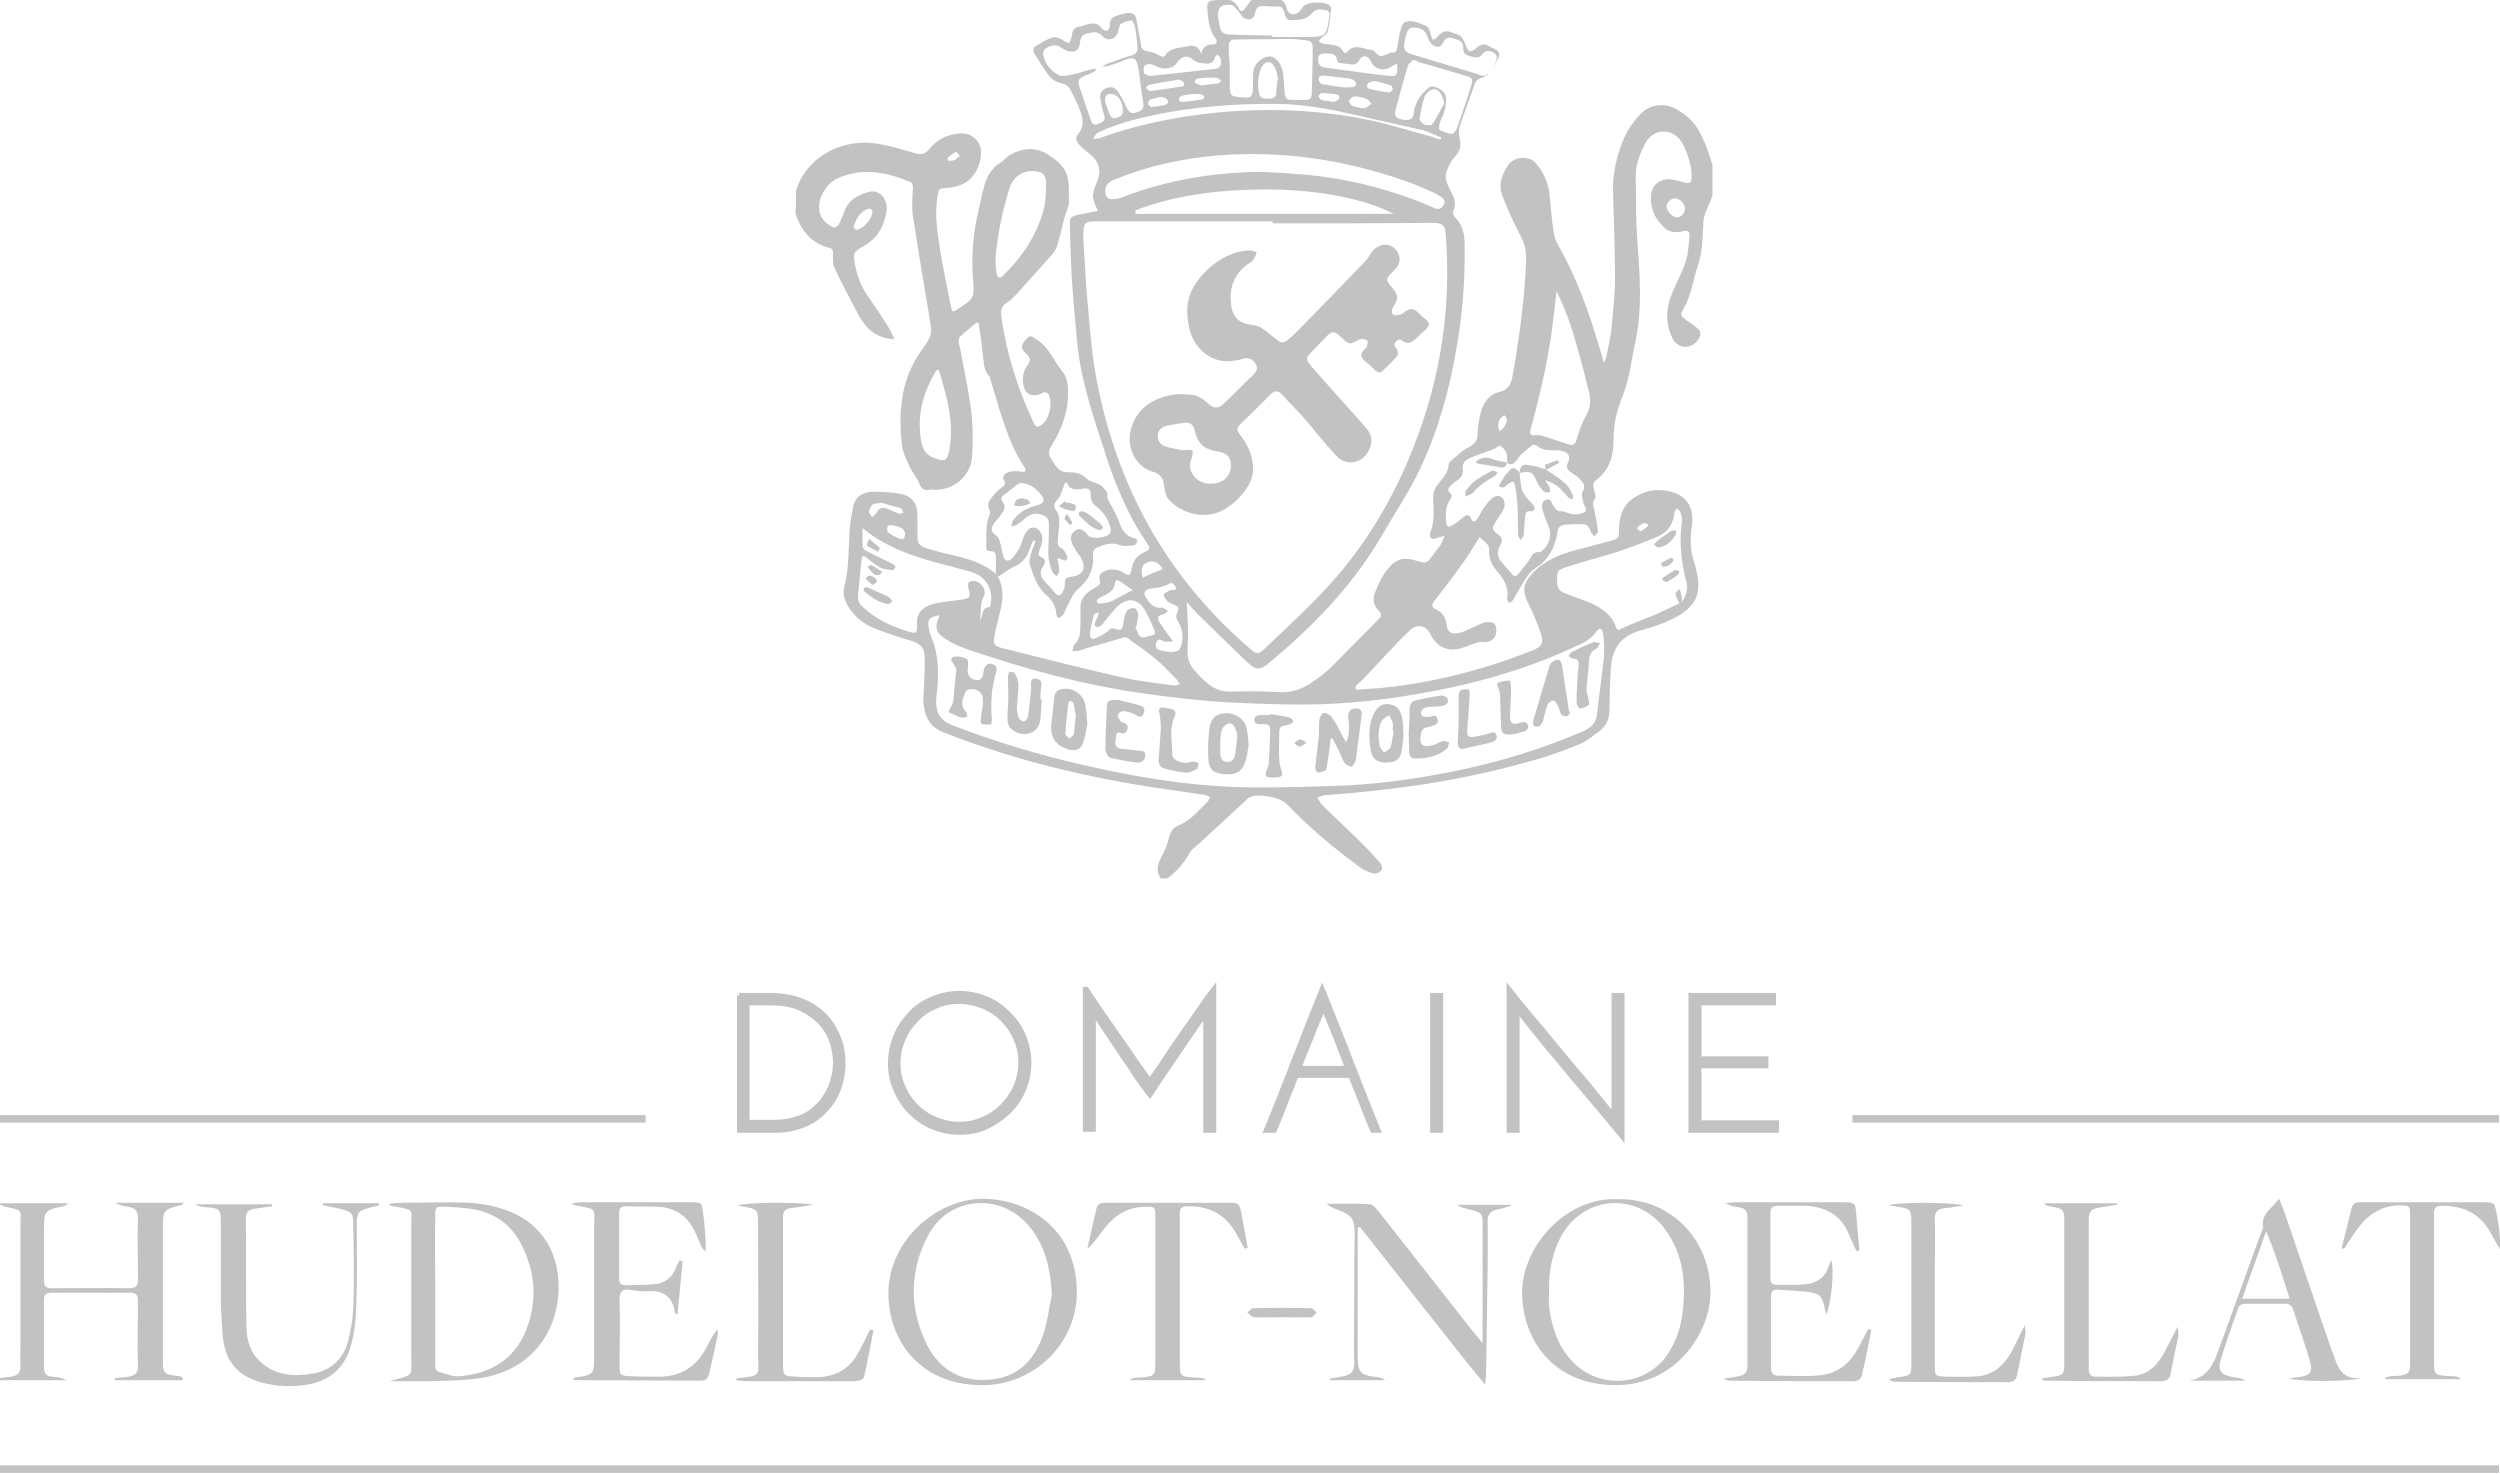
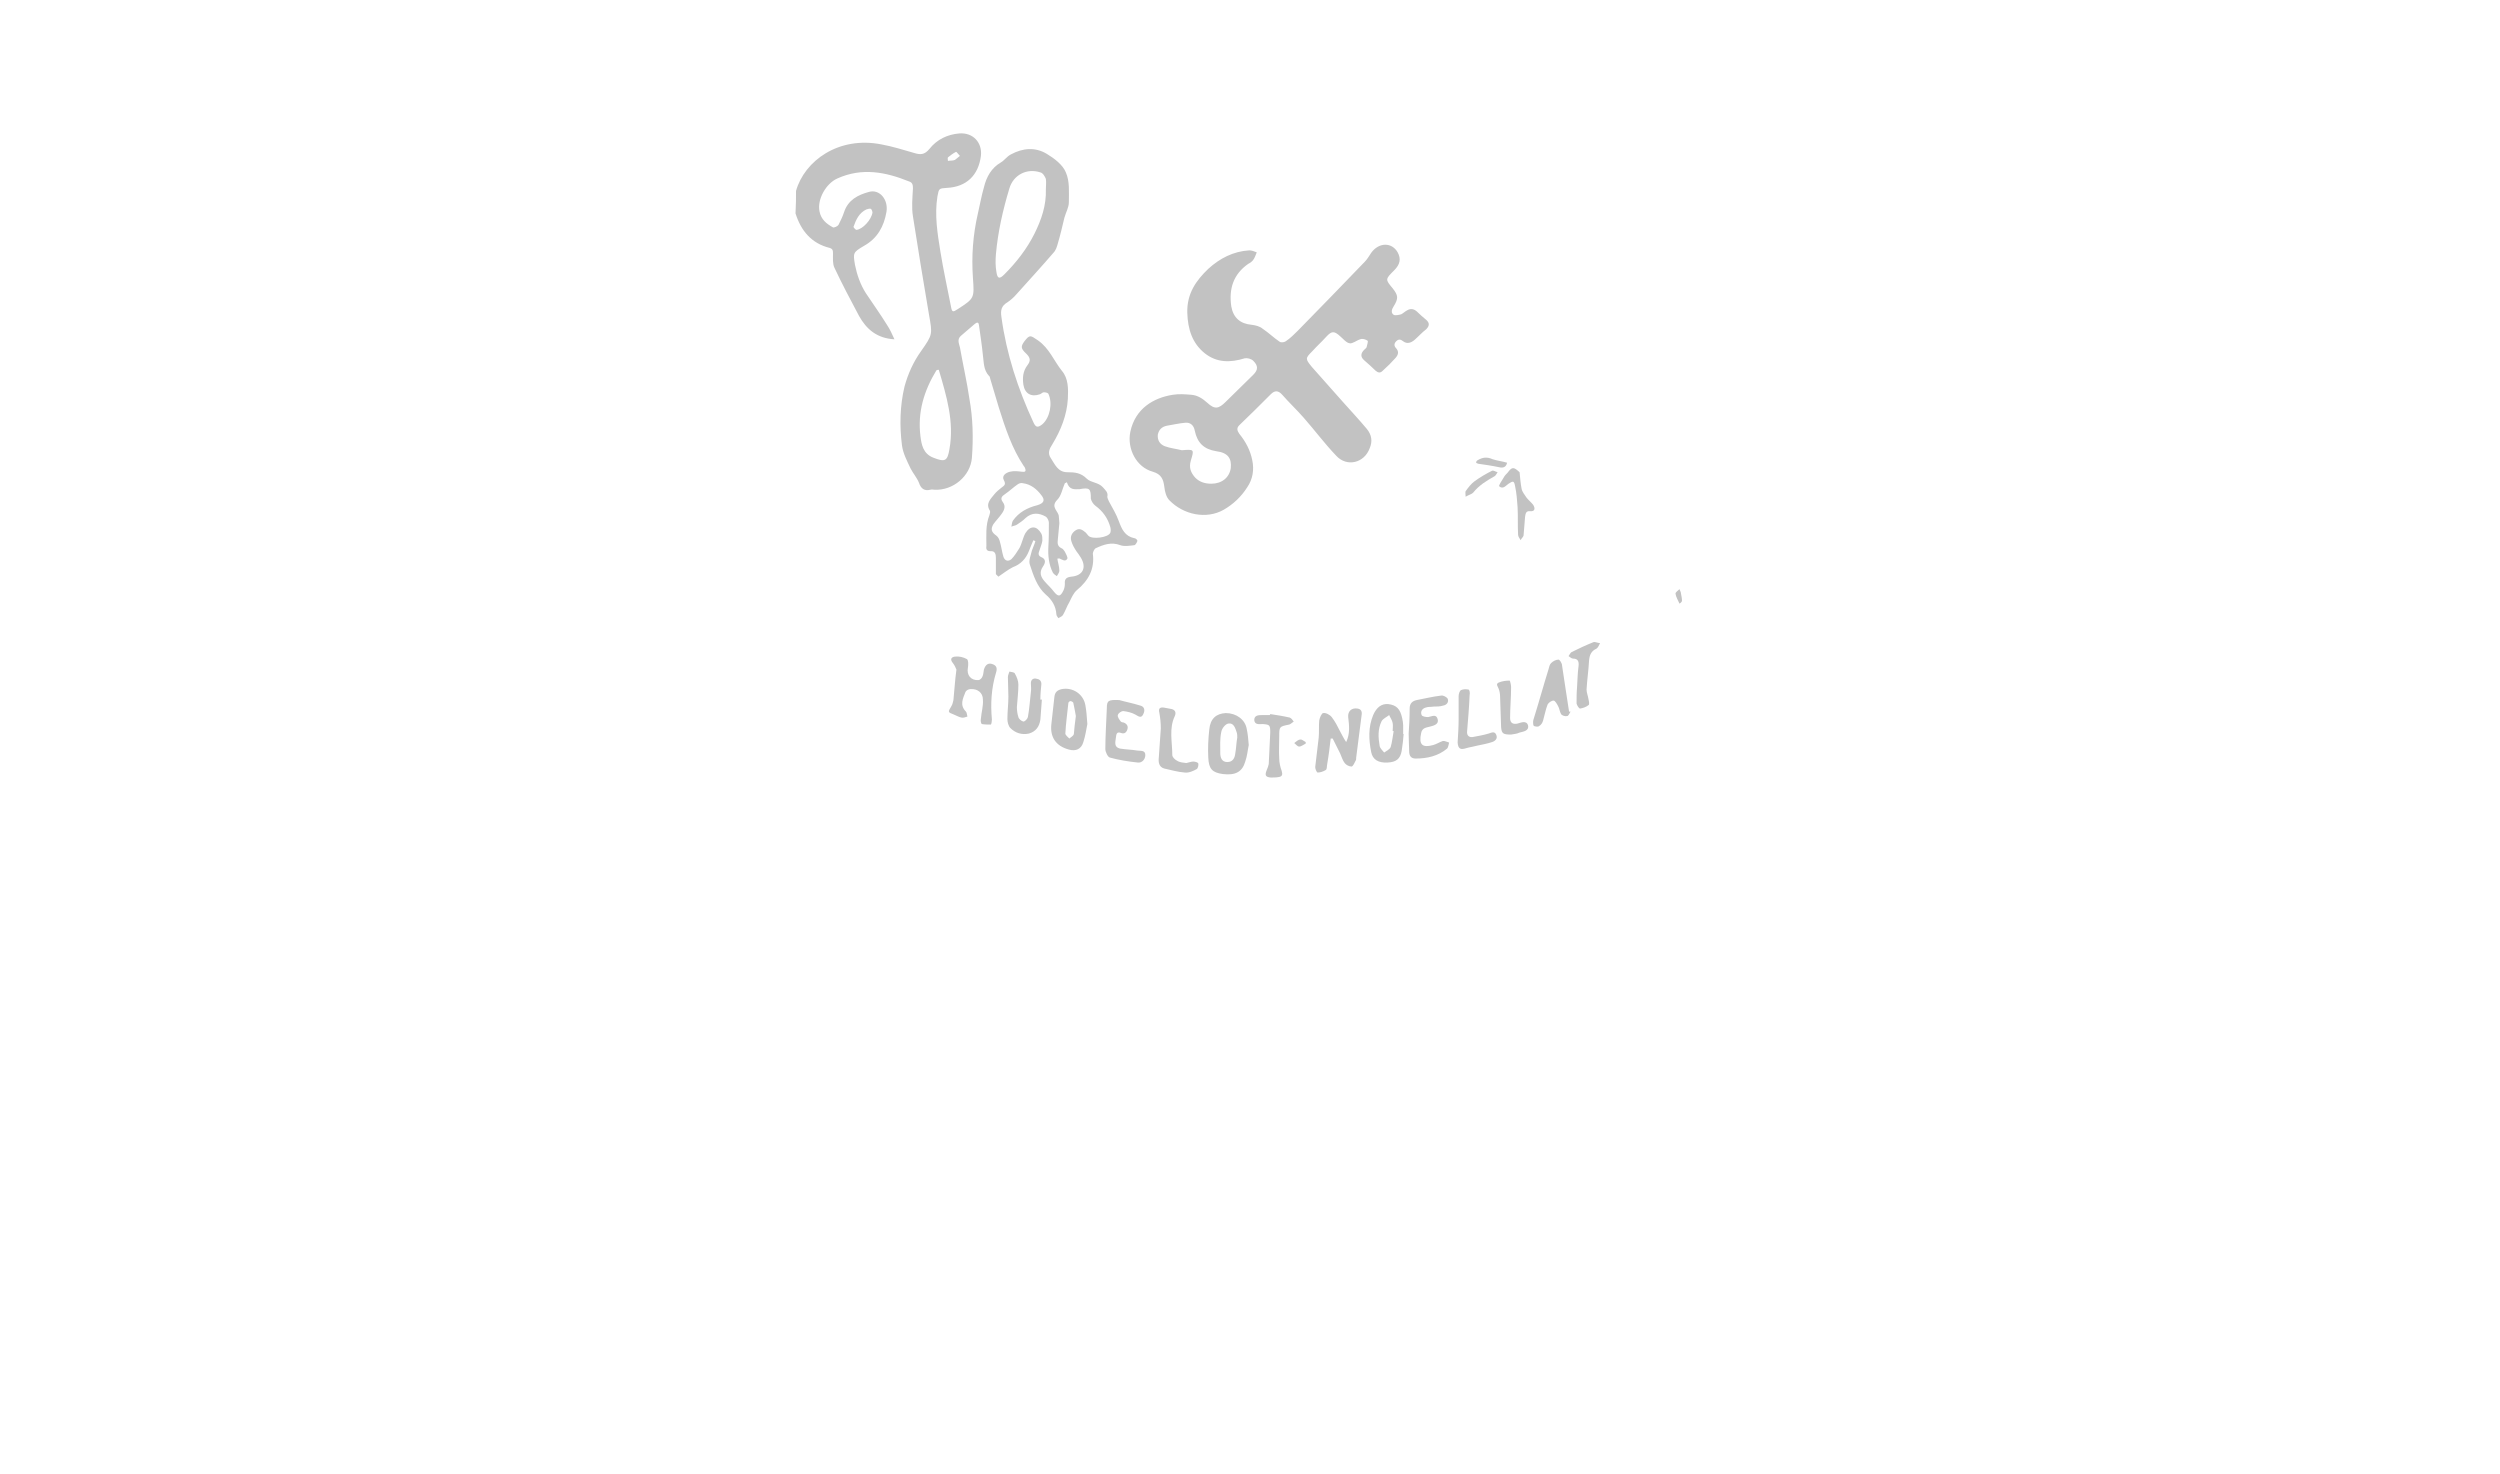
<svg xmlns="http://www.w3.org/2000/svg" viewBox="0 0 500.3 294.9">
  <g fill="#C2C2C2">
-     <path d="M342.7 33v6.2c-.6 1.7-1.6 3.3-1.8 5-.2 3-.1 6-1.1 8.9-1 2.9-1.3 6-2.9 8.7-.7 1.1-.6 1.4.6 2.3.7.5 1.5 1 2.2 1.6.8.6.7 1.4.2 2.2-1.4 2.1-4.1 2-5.2-.2-1.5-3-1.3-6-.1-9 .9-2.2 2.1-4.3 2.8-6.5.5-1.6.5-3.3.7-4.9.1-1-.4-1.3-1.4-1-1.2.3-2.5.2-3.5-.6-2-1.8-3-4-2.8-6.7.2-1.5.9-2.5 2.5-3 1.5-.4 2.8.2 4.2.5 1.1.3 1.4.1 1.4-1 0-.8 0-1.6-.2-2.4-.4-1.5-.8-3-1.6-4.4-1.7-3.1-5.7-3.2-7.4-.1-.8 1.5-1.5 3.1-1.8 4.8-.3 1.6-.1 3.3-.1 5 0 2.9 0 5.8.2 8.7.5 7.3 1.2 14.5-.4 21.7-.8 3.5-1.1 7.2-2.5 10.5-1.2 2.9-1.8 5.7-1.8 8.8 0 3.1-.8 6-3.5 8-.7.5-.6 1.1-.4 1.9.2.6.4 1.5.2 1.8-.7.9-.3 1.6-.1 2.4.3 1.4.5 2.7.7 4.1 0 .3-.5.7-.7 1.1-.2-.3-.6-.6-.7-.9-.3-.9-.7-1.6-1.7-1.6-1.1 0-2.2 0-3.4.1-.9 0-1.5.5-1.6 1.4-.1.5-.1 1-.3 1.4-.6 2.3-1.7 4.3-3.7 5.6-.7.5-1.4 1-1.9 1.7-1.1 1.6-2.1 3.4-3.1 5.1-.1.2-.5.4-.7.5-.1-.3-.4-.6-.4-.8.4-2.3-.6-4-2-5.6-1.1-1.2-1.7-2.6-1.6-4.3 0-.3-.1-.7-.2-.9-.5-.6-1.1-1.1-1.7-1.6-1.3 2.1-2.6 4.2-4.1 6.2-1.6 2.3-3.3 4.4-5 6.6-.5.7-.6 1.2.3 1.6 1.3.6 2 1.6 2.2 3.1.1 1.4.9 2 2.4 1.7 1-.2 2-.8 3-1.2.8-.3 1.6-.9 2.5-1 .6-.1 1.6.1 1.8.5.3.5.3 1.4.1 2.1-.3 1-1.4 1.5-2.5 1.4-.4-.1-.8 0-1.2.1-1.1.3-2.1.8-3.1 1.1-2.8.8-5-.2-6.3-2.9-.8-1.6-2.6-2-3.9-.8-1.1 1-2.1 2-3.1 3.1-2.2 2.3-4.3 4.6-6.5 6.9-.4.4-.8.7-1.2 1.1-.2.2-.2.4-.3.7.2.1.5.3.7.2l4.2-.3c10.5-1 20.6-3.6 30.5-7.5 2-.8 2.4-1.5 1.7-3.6-.7-2-1.5-4-2.5-5.9-1.2-2.5-1-3.9.8-5.9 2.4-2.6 5.4-3.8 8.7-4.7 2.3-.6 4.6-1.2 6.8-1.8 1.9-.5 1.9-.6 1.9-2.6.1-2.5.8-4.7 3-6.1 2-1.3 4.1-1.8 6.4-1.4 4.1.6 5.7 3.4 5.2 6.9-.4 2.6-.4 5.1.5 7.6.2.7.4 1.4.5 2 .8 3.9-.1 6.3-3.5 8.4-1.2.7-2.5 1.3-3.8 1.8-1.3.5-2.7.9-4.1 1.3-3.6 1-5.5 3.4-5.8 7.1-.2 2.8-.3 5.7-.3 8.6 0 1.7-.5 3.2-1.9 4.3-1.4 1-2.7 2.2-4.3 2.8-3.4 1.4-6.8 2.6-10.3 3.5-13.1 3.7-26.5 5.6-40 6.6-.7 0-1.3.3-2 .5.4.6.7 1.2 1.1 1.6l7.8 7.5c1.3 1.3 2.5 2.6 3.7 4 .3.3.5 1.1.3 1.4-.3.4-1 .8-1.5.7-.9-.2-1.7-.5-2.5-1-5.4-3.9-10.5-8.2-15.1-13-1.3-1.3-5.8-2.1-7.4-1.2-.3.1-.5.4-.7.6-3 2.8-6 5.5-9 8.3-.7.7-1.6 1.2-2.1 2-1.2 2.1-2.7 3.9-4.6 5.3h-1.3c-1-1.4-.7-2.7 0-4.1.6-1.1 1.2-2.3 1.5-3.5.3-1.5.8-2.6 2.2-3.1 2.4-1 3.9-3 5.7-4.7.2-.2.3-.6.5-.9-.3-.1-.7-.3-1-.4-5-.8-10.1-1.4-15.1-2.3-12.7-2.2-25.2-5.5-37.2-10.2-2.8-1.1-3.8-3.1-4.1-5.8-.1-1.1.1-2.1.1-3.2.1-2.1.2-4.3.1-6.4 0-1.5-.9-2.4-2.4-2.9-2.3-.6-4.5-1.4-6.7-2.2-1.9-.7-3.6-1.6-5-3.2s-2.5-3.5-1.9-5.6c.9-3.6.8-7.3 1-10.9.1-1.7.4-3.3.7-4.9.4-2 1.8-3 3.8-3.1 1.9 0 3.7.1 5.6.4 2.5.5 3.5 1.9 3.5 4.5v4c-.1 1.3.5 2 1.7 2.4 1.2.3 2.4.7 3.6 1 3.6.8 7.1 1.5 10.1 3.9l.5.5c1.4 2.2 1.3 4.6.7 7-.3 1.6-.8 3.1-1.1 4.7-.4 2.2-.3 2.5 1.9 3 8 2 16.1 4.1 24.2 5.9 3.2.7 6.5 1 9.8 1.5.4 0 .8-.2 1.1-.3l-.6-.9c-1.2-1.2-2.3-2.4-3.5-3.5-1.2-1.1-2.5-2-3.8-3-.7-.5-1.4-.9-2.1-1.5-.6-.5-1-.6-1.7-.3-2.2.7-4.4 1.3-6.6 1.9l-1.8.6c-.5.1-1 .1-1.4.1.1-.5.2-1.1.5-1.4.9-.9 1.1-2.1 1.1-3.3 0-1.3.1-2.6 0-3.9 0-1.4.6-2.5 1.7-3.3.5-.4 1.1-.7 1.6-1 .5-.3.8-.7.6-1.3-.4-1.1.4-1.6 1.2-1.9 1.3-.5 2.6-.2 3.7.5 1 .7 1.2.4 1.4-.6.2-1.3.7-2.5 1.9-3.2.6-.4 1.7-.8 1.7-1.1 0-.7-.7-1.4-1.1-2.1-.1-.1-.2-.3-.3-.4-3.3-5.2-5.6-10.9-7.5-16.8-2.3-7.1-4.7-14.1-5.5-21.6-.4-4.3-.8-8.6-1.1-12.9-.2-3.6-.3-7.2-.4-10.8 0-1.7 0-1.8 1.6-2.2 1.3-.3 2.7-.5 4-.8-1.3-3-1.3-3-.1-6 .8-2 .4-3.8-1.3-5.2-.8-.7-1.7-1.3-2.4-2.1-.5-.6-.8-1.3-.2-2 1.3-1.5 1.1-3.2.4-4.9-.6-1.5-1.3-3-2.1-4.4-.2-.4-.9-.8-1.4-.9-1.1-.2-2-.7-2.7-1.6-1-1.3-1.9-2.8-2.8-4.2-.4-.6-.5-1.3.2-1.7 1-.6 2.1-1.3 3.3-1.7.5-.2 1.4.1 1.9.4 1.4 1 1.7.9 2-.8.1-1.1.5-1.7 1.6-1.8.4 0 .7-.2 1.1-.3 1.2-.4 2.4-.6 3.3.7.2.3.8.5 1.1.4.3-.1.5-.7.5-1-.1-1.2.5-1.7 1.5-2 .7-.2 1.3-.4 2-.5 1-.1 1.7.2 1.8 1.3.3 1.6.7 3.3.9 4.9.1 1 .5 1.4 1.5 1.5.8.1 1.6.4 2.2.8.7.4 1 .3 1.4-.3.3-.5.9-.8 1.5-1 .6-.2 1.4-.3 2-.4 1.4-.3 2.8-.7 3.5 1.4.3-1.5 1.1-1.9 2.3-1.9.8 0 1-.6.5-1.3-1.4-1.8-1.4-4-1.6-6.1-.1-.8.3-1.3 1-1.4 1.9-.1 4.1-1 5.3 1.6.4.8.9.6 1.4-.2.4-.6.9-1.2 1.3-1.8h5.5c.7.5 1.2 1 1.4 1.9.2 1.2 1.2 1.6 2.3.9.4-.3.7-.8 1-1.2.8-1 4.6-1.1 5.4-.1.1.1.2.3.2.4-.2 1.6-.3 3.2-.7 4.7-.1.5-.9.9-1.4 1.4-.2.2-.3.4-.4.6.2.1.4.3.7.4.2.1.4 0 .6.1 1.4.2 3 0 3.7 1.7 0 .1.6.1.6 0 1.5-2 3.4-.6 5-.5.6 0 1.1 1.1 1.7 1.2.6.1 1.4-.4 2.1-.7h.3c.7.1.9-.3 1-.9.2-1.3.4-2.7.8-4 .1-.5.5-1.1.8-1.2 1.4-.5 2.7.2 4 .7.9.3.9 1.1 1.1 1.8.4 1.3.6 1.3 1.5.3.8-.9 1.6-1.2 2.7-.7.5.2 1.2.3 1.6.6.5.3.7.9 1 1.4.3.6.4 1.4.9 1.7.3.2 1.2-.3 1.6-.7.8-.7 1.5-.8 2.3-.3.5.3 1 .5 1.4.7.8.4.9 1 .5 1.7-.5.9-.9 1.8-1.5 2.6-.5.6-1.1 1.2-1.8 1.4-.8.2-1.2.6-1.4 1.3-1 2.8-2.1 5.7-3 8.5-.2.7-.2 1.5 0 2.2.3 1.4.2 2.6-.9 3.7-.8.8-1.3 1.9-1.7 3-.5 1.3.1 2.5.7 3.7.7 1.3 1.4 2.7.6 4.3-.1.3.1.9.3 1.1 1.6 1.5 2 3.5 2 5.6.1 6.3-.3 12.5-1.3 18.7-1.5 9.6-4 19-8.4 27.7-2.1 4.1-4.7 8-7 12-5.8 9.9-13.7 18-22.5 25.3-1.7 1.4-2.5 1.5-4.2-.1-3.4-3.2-6.8-6.6-10.2-9.9-.7-.7-1.3-1.5-2-2.2.1 2.9.4 5.6.2 8.3-.1 2-.2 3.7 1.3 5.3 2 2.2 3.9 4.4 7.3 4.3 3.2-.1 6.4-.1 9.6.1 2.7.2 4.9-.7 7-2.2 1.2-.8 2.4-1.7 3.4-2.7 3.2-3.2 6.4-6.5 9.6-9.7.7-.7.6-1.1 0-1.7-1-1-1.3-2.4-.7-3.7.6-1.4 1.2-2.9 2.1-4.1 2-2.7 3.6-3.1 6.8-2 .9.3 1.6.2 2.2-.7.6-.9 1.4-1.8 2-2.7.3-.5.5-1.2.8-1.8-.6.2-1.1.3-1.7.5-.3.1-.8.2-1 0-.2-.2-.3-.7-.2-1 .9-2.2.7-4.5.6-6.7-.1-1.1.2-2.1.9-3 .9-1.2 2.1-2.3 2.2-4 0-.3.2-.6.5-.8 1.1-.9 2.2-2.1 3.5-2.7 1.2-.6 1.8-1.3 1.8-2.7 0-1.4.3-2.8.6-4.1.5-2.1 1.7-3.8 3.9-4.3 1.5-.4 2.1-1.4 2.4-2.7.4-2 .7-3.9 1-5.9.9-5.9 1.6-11.9 1.8-17.8.1-2-.4-3.5-1.3-5.2-1.3-2.5-2.5-5.1-3.5-7.8-.8-2.2 0-4.2 1.3-6.1 1-1.4 3.8-1.9 5.3-.4 1.5 1.6 2.4 3.6 2.8 5.7.3 2.2.4 4.4.7 6.6.2 1.4.3 2.9 1 4 3.7 6.5 6.2 13.4 8.3 20.5.3 1 .6 1.9 1 3.3.3-.7.5-1.1.5-1.4.4-1.8.8-3.7 1-5.5.3-3.4.7-6.8.7-10.1 0-6-.3-12-.4-17.9 0-2.9.6-5.8 1.6-8.5.8-2.4 2.1-4.5 3.8-6.3 1.9-2 4.6-2.4 7-1.2 2.5 1.3 4.4 3.2 5.5 5.9.9 1.7 1.4 3.6 2 5.4zm-6 87.3c.9-1.3 1.1-2.8.7-4.2-1-3.9-1.4-7.8-.8-11.8.1-.6-.2-1.4-.4-2-.1-.2-.5-.4-.7-.6-.1.3-.3.5-.4.8-.2 2.3-1.3 4-3.4 4.9-2.6 1.1-5.3 2.1-7.9 3-3.4 1.1-6.8 1.9-10.1 3-2.2.7-2.1.9-2.1 3.1 0 1.2.5 1.8 1.5 2.2l4.8 1.8c2.4 1 4.6 2.4 5.5 5 .2.7.5.6 1.1.3 2.1-1 4.3-1.8 6.5-2.7 1.8-.8 3.5-1.6 5.2-2.4.1 0 .3-.2.5-.4zm-35.1-27.7c0-.7.1-1.4-.2-2.1-.2-.5-.7-1-1.2-1.3-.2-.1-.7.4-1.1.6-.5.2-1 .4-1.6.6-1.3.5-2.7.9-4 1.6-.4.2-.9 1.1-.8 1.6.3 1.3-.3 2-1.3 2.7-.4.2-.7.5-1 .8-.5.5-.9 1-.2 1.6.6.5.2 1-.1 1.4-.9 1.4-.8 3-.7 4.5 0 .7.5 1 1.1.6.7-.4 1.4-.9 2.1-1.5.7-.6 1.3-1.1 1.8.1.3.8.8.6 1.2.1.5-.7.8-1.6 1.3-2.2.6-.8 1.2-1.7 2-2.2 1.1-.7 2.3.1 2.2 1.5 0 .6-.3 1.1-.6 1.6-.4.7-.9 1.3-1.3 2-.7 1.2-.6 1.4.4 2.2 1.1.8 1.2 1.2.6 2.4-.7 1.2-.5 2.3.3 3.3.6.8 1.4 1.5 2 2.3.5.7 1 .6 1.4 0 .7-.9 1.4-1.7 2.1-2.7.5-.8.8-1.8 2.1-1.6.3 0 .6-.4.9-.6 1.2-1.4 1.6-3 .8-4.8-.4-1-.8-2-1.1-3-.2-.8-.2-1.8.7-2.1 1-.4 1.1.7 1.5 1.3.3.4.8 1 1.1 1 .9-.1 1.5.3 2.2.5.9.2 2.1.2 2.9-.3.8-.5-.2-1.4-.3-2.1-.1-.7-.4-1.5-.1-2 .7-1.1.2-1.8-.5-2.5-.5-.5-1.1-.9-1.7-1.3-.8-.5-1.2-1.1-.7-2.1.5-1.1.1-1.9-1-2.2-.6-.2-1.2-.2-1.7-.2-1.2 0-2.5 0-3.5-.9-.2-.2-.8-.2-1-.1-1 .9-2.3 1.7-3 2.9-.7.9-1.1 1.2-2 .6zm-46.9-47.9v-.4h-35.3c-2.3 0-2.5.2-2.6 2.5v1.1c.2 3.3.4 6.6.6 9.8.5 5.3.8 10.5 1.6 15.7 3.7 22.4 13.7 41.3 30.9 56.2 1.6 1.4 1.8 1.5 3.3.1 4.3-4.1 8.7-8.1 12.7-12.5 7.4-8.1 13-17.5 17-27.8 5.4-13.7 7.6-27.9 6.4-42.6-.1-1.7-.6-2.1-2.3-2.2h-1c-10.2.1-20.7.1-31.3.1zm-66.6 78.4c-2.2.4-2.6.8-2.2 2.8.1.5.2 1 .4 1.4 1.7 3.9 1.6 8 1.1 12.1-.3 3.1.6 4.8 3.6 5.9 8.4 3.2 17 5.8 25.8 7.8 10 2.3 20.1 4 30.3 4.4 6.4.2 12.7 0 19.1-.2 8.4-.2 16.7-1.3 25-3 8.8-1.8 17.4-4.4 25.7-8 1.5-.7 2.5-1.6 2.7-3.3.4-3.9 1-7.8 1.4-11.7.1-1.5 0-3-.2-4.5-.2-1.2-.7-1.3-1.4-.3-1.1 1.5-2.6 2.2-4.2 2.9-7 3.3-14.3 5.7-21.8 7.5-8.6 2-17.3 3.4-26.1 3.9-6.9.4-13.9.1-20.8-.2-5.9-.3-11.7-1-17.5-1.8-12.1-1.7-23.9-4.9-35.5-8.9-1.4-.5-2.7-1-3.9-1.8-2.4-1.4-2.7-2.6-1.5-5zm64.2-88.7c2.3.1 4.6.2 6.9.4 9.1.6 17.9 2.7 26.4 6.2.5.2 1.1.5 1.6.7.8.3 1.3 0 1.7-.7.4-.7.1-1.2-.5-1.6-.5-.3-.9-.6-1.4-.8-2-.9-4-1.8-6.1-2.5-12.1-4.2-24.5-6-37.2-5-6.9.6-13.6 2-20.1 4.6-.5.2-1.1.4-1.6.8-.8.6-1 1.6-.7 2.5.3 1 1.2.9 2 .8.4 0 .8-.2 1.2-.3 9.1-3.5 18.3-5 27.8-5.1zm-79.7 71.3v3.5c0 .3.2.7.5.9 1.8 1 3.7 1.8 5.6 2.8.2.1.5.4.5.6-.1.2-.4.6-.6.6-.9-.1-1.8-.2-2.6-.6-.9-.5-1.7-1.2-2.6-1.9-.6-.5-1-.4-1 .4-.2 2.4-.5 4.8-.7 7.2-.1 1 .3 1.7 1.1 2.4 2.5 2.3 5.5 3.7 8.7 4.7 1.9.6 2.1.5 2-1.5-.1-1.9.9-3 2.5-3.7.8-.3 1.6-.4 2.5-.6 1.3-.2 2.7-.3 4-.5 1.7-.3 1.8-.6 1.3-2.3-.1-.4-.1-1 .1-1.2.3-.2.9-.3 1.3-.2 1.3.3 2.3 1.9 1.7 3-.9 1.6-.5 3.2-.8 4.9.7-1 .2-2.7 2-2.7 0 0 .1-.3.1-.4.7-2.9-.8-5.7-3.7-6.6-1.3-.4-2.7-.7-4-1.1-6.3-1.6-12.5-3.3-17.9-7.7zm46.7-92c-.1.3 0 .4-.1.5-.7.4-1.4.7-2.2 1-1.2.6-1.4.9-1 2.1.7 2.2 1.5 4.5 2.3 6.7.2.7.6 1.2 1.4.8.8-.3 1.6-.5 1.3-1.6-.3-.9-.5-1.9-.7-2.8-.3-1.5-.1-2.2 1-2.7 1-.5 1.8-.3 2.6.9.6.9 1.1 2 1.6 3 .4.8.9 1.3 1.9.9.9-.3 1.6-.6 1.4-1.9-.4-2.1-.6-4.3-.9-6.4-.4-2.7-.9-3-3.3-2-.9.4-1.9.7-2.9 1-.3.1-.7.1-1.1.2.5-.5 1.1-.7 1.7-.9 1.4-.5 2.7-1 4.1-1.4 1-.3 1.4-.9 1.2-2-.1-1.1-.2-2.3-.4-3.4-.1-.6-.5-1.6-.7-1.6-.7 0-1.6.3-2.2.7-.3.2-.4 1-.5 1.5-.5 1.6-2.1 2.1-3.2.9-1-1.1-2-.7-3.1-.5-1.1.3-1.3 1-1.4 2-.1 1.2-.8 1.8-2 1.6-.7-.1-1.4-.5-1.9-.9-.7-.5-1.8-.4-2.8.2-.8.5-.7 1.2-.5 1.9.5 1.6 1.6 2.8 2.9 3.5.7.4 1.9.1 2.9-.1s2.1-.6 3.1-.9c.5-.1.9-.2 1.5-.3zm92.2 44.6c-.4 3.3-.7 6.2-1.1 9.1-.5 3-1 5.9-1.7 8.9-.7 3.2-1.5 6.4-2.4 9.6-.2.9-.1 1.3.9 1.2.6-.1 1.2 0 1.7.2 1.7.5 3.3 1.1 5 1.6.9.3 1.3.1 1.6-.9.5-1.6 1-3.3 1.9-4.8.9-1.6 1-3.1.6-4.7-.8-3.2-1.6-6.4-2.5-9.5-1-3.6-2.2-7.1-4-10.7zm-84.3-16.2c0 .2.1.5.1.7h51.6c-5.5-2.9-15.9-5.4-29.9-4.8-7.4.3-14.8 1.4-21.8 4.1zm18.9-28.8v3.1c0 2.9 0 2.9 2.8 3.1 1.3.1 1.7-.1 1.8-1.4.1-1.2 0-2.4.1-3.6.1-1.6 1.5-3 3.1-3.2 1-.1 2.1.8 2.6 2.3.1.4.2.7.3 1.1l.3 3.9c0 .9.4 1.4 1.3 1.4h2.9c.8 0 1.2-.4 1.2-1.2.1-3.1.2-6.3.2-9.4 0-.8-.4-1.2-1.1-1.3-1.1-.1-2.2-.3-3.4-.3-3.6 0-7.3.1-10.9.1-1 0-1.4.3-1.4 1.5 0 1.5.1 2.9.2 3.9zm36.7-1.3c-.2.3-.8.6-1 1-.9 2.9-1.7 5.9-2.5 8.9-.3 1.3 0 1.7 1.2 2 1.6.3 2.3 0 2.4-1.2.2-1.6.9-3.1 2.1-4.3.6-.6 1.2-1.4 2.2-1 1.1.4 2.1 1 2.2 2.3 0 .9-.1 1.8-.4 2.7-.2.8-.7 1.5-.9 2.3-.1.4-.2 1.2 0 1.3.8.4 1.7.7 2.5.8.3 0 .8-.7 1-1.2 1-2.8 1.9-5.6 2.8-8.4.4-1.4.3-1.6-1-2-3.2-1-6.4-1.9-9.6-2.8-.2-.3-.4-.3-1-.4zm-28.2-4.9v.3h6.7c4 0 4.2-.1 4.7-4.1 0-.2.1-.4.1-.5-.1-.3-.3-.7-.5-.7-1-.2-2.2-.5-3 .5-.9 1.1-2.1 1.4-3.5 1.4-1.5.1-1.7 0-2.1-1.6-.2-.8-.6-1.1-1.3-1.1-.9 0-1.8 0-2.7-.1-1-.1-1.6.2-1.8 1.3-.2 1.3-1.1 1.7-2.2 1.1-.5-.2-.8-.9-1.2-1.4-.4-.4-.9-1.1-1.4-1.2-2-.3-2.9.6-2.6 2.7.1.5.2 1.1.3 1.6.2 1.1.8 1.6 2 1.6 2.7.1 5.6.2 8.5.2zm33.7 20.8c0-.1.1-.3.1-.4-1.3-.5-2.6-1.2-3.9-1.5-4.3-1-8.6-1.9-12.8-2.9-5.2-1.2-10.4-2.2-15.8-2.3-8.4-.1-16.7.5-24.8 2.2-3.9.8-7.7 1.8-11.3 3.5-.5.2-.8.9-1.1 1.3.5-.1 1 0 1.5-.2 8.9-3.2 18.1-4.8 27.4-5.4 8.8-.5 17.6 0 26.3 1.8 4.3.9 8.6 2.3 12.8 3.4.5.3 1 .4 1.6.5zm8.7-12.7c.3-.2.9-.5 1.2-.9.5-.6.8-1.3 1.1-2 .5-1.1.2-1.5-.9-2-.8-.3-1.3 0-1.8.6-.8 1-1.9.5-2.8.2-.8-.2-1-.8-1-1.6.1-1.3-1-1.5-1.9-1.8-.9-.3-1.6-.3-2.1.8-.4 1-1.3 1.1-2.1.5-.5-.4-.8-1-1-1.6-.4-1.2-1.2-1.8-2.6-1.9-1.4-.1-1.5.9-1.8 1.8 0 .2-.1.3-.1.5-.5 2.1-.3 2.6 1.8 3.2 4.2 1.3 8.4 2.5 12.6 3.8.4.2.8.3 1.4.4zm-62.6 115.3c.4-.1 1.2-.1 1.5-.4 1.1-1.4.9-4.3-.2-5.8-.3-.4-.4-1-.2-1.4.5-1.4.5-1.4-.8-2-.4-.2-.8-.3-1.1-.6-.3-.4-.8-1-.7-1.3.2-.4.8-.6 1.3-.9.2-.1.4 0 .6 0 .7-.1.7-.4.3-.9-.3-.5-.6-.7-1.3-.3-.6.4-1.4.5-2.1.7-.5.1-1.1.1-1.6.2-1.1.3-1.4 1-.7 1.9.7 1.1 1.5 2.1 3.1 1.9.4 0 .9.5 1.3.7-.4.2-.7.6-1.1.7-1 .1-1.1.7-.8 1.3.6 1 1.3 1.9 2 2.9l.9 1.2h-1.7c-.1 0-.2-.1-.3-.1-.6-.4-1.1-.5-1.4.3-.3.8 0 1.3.7 1.5.7.2 1.4.3 2.3.4zm-7-5.1c-.1 0-.2.1-.2.1.4.7.6 1.9 1.2 2 .7.2 1.7-.3 2.6-.5.1 0 .1-.5.1-.7-.6-1.4-1.2-2.9-2-4.2-1.3-2.2-3.2-2.6-5.2-1-.6.5-1 1.1-1.5 1.6-.6.7-1.1 1.4-1.7 2.1-.4.5-1 1-1.6.4-.2-.2.2-1 .4-1.5 0-.1.2-.2.2-.2.1-.3.1-.7.2-1-.3.2-.9.2-1 .5-.3 1.2-.6 2.5-.8 3.8-.1.8.5 1.3 1.2.9.9-.4 1.7-.8 2.4-1.4.4-.4.7-.7 1.3-.5 1.4.5 1.6.3 1.8-1.2.1-.8.3-1.6.7-2.3.2-.4 1-.7 1.5-.6.4.1.7.8.8 1.3-.1 1-.3 1.7-.4 2.4zM278 15.2h.6c.7.1 1-.4 1-1v-1.5c-.4.2-.8.4-1.1.6-1.5 1.1-3.5.6-4.2-1.1-.4-1-1.6-1.3-2.1-.4-.4.7-.9 1.2-1.7 1.1l-2.4-.3c-.2 0-.5-.3-.5-.5-.2-1.5-1.3-1.4-2.4-1.4-.8 0-1.4.2-1.4 1.1 0 .9.2 1.5 1.2 1.7 4.4.6 8.7 1.2 13 1.7zm-47.9 0c4.6-.5 8.8-.9 13-1.4 1.1-.1 1.4-.8 1.2-2-.1-.3-.4-.6-.6-.9-.2.2-.6.4-.6.6-.2 1.1-1 1.3-1.9 1.2-.9-.1-1.7-.1-2.5-.8-1.1-1-2.4-.6-3.2.7-.3.5-.9.9-1.5 1-1.1.3-2.2-.1-3.2-.6-.5-.3-1.3-.2-1.7.1-.3.2-.3 1.2-.1 1.6.2.3.9.4 1.1.5zm58.9 5.5c-.2-1.4-.9-2.6-1.7-2.8-.8-.2-1.9.5-2.3 1.7-.4 1.4-.7 2.8-.9 4.2 0 .3.5.9.9 1.1.5.2 1.4.2 1.6 0 .9-1.3 1.6-2.8 2.4-4.2zm-33.4-4.6c.1 0 .1 0 .2-.1-.2-.9-.3-1.9-.8-2.7-.6-1.2-1.9-1.1-2.5.1-.8 1.7-.9 3.5-.5 5.4.3 1.2 1.4.9 2.3.9.8 0 1.1-.5 1.1-1.2 0-.8.2-1.6.2-2.4zm-28.9 102c-.6-.4-1.5-1-2.3-1.6-.5-.3-1.2-.8-1.3.3-.2 1.3-1 1.8-2 2.3-.4.2-.9.4-1.3.7-.2.1-.4.5-.3.6 0 .2.4.5.6.4.9-.1 1.8-.2 2.6-.6 1.3-.7 2.7-1.5 4-2.1zM269 17.5s0-.1 0 0c.6 0 1.2 0 1.8-.1.2 0 .6-.3.6-.5s-.2-.6-.4-.8c-.3-.2-.7-.3-1-.4-1.7-.2-3.5-.4-5.2-.6-.3 0-.8.2-.9.4-.1.4.1.8.3 1.1.2.2.6.3.9.3 1.3.3 2.6.4 3.9.6zm-44.3 4.6c0-1.5-.7-2.8-1.8-3.2-1.3-.4-2 .3-1.7 1.5.2.8.5 1.5.8 2.3.2.6.6 1.2 1.4.9.8-.2 1.4-.6 1.3-1.5zm11.3-6.2c-2.2.4-4.2.7-6.1 1.1-.2 0-.4.4-.6.6.3.2.6.7.9.6 1.9-.2 3.8-.5 5.7-.8.5-.1 1.3 0 1-.8 0-.3-.7-.5-.9-.7zm101.2 25.9c0-1-1-2.1-2-2.1-.8 0-1.7.8-1.7 1.6 0 .9 1.1 2.1 2.1 2.2.8 0 1.5-.8 1.6-1.7zm-160.8 58.8c-.8.2-1.4.1-1.8.4-.4.3-.6.9-.7 1.4 0 .3.4.7.6 1.1.3-.3.8-.6 1-1 .5-.9 1.1-1.1 2-.7.8.3 1.6.7 2.4 1 .3.1.6-.1.9-.2-.2-.3-.3-.8-.5-.9-1.4-.4-2.8-.7-3.9-1.1zm98.8-84.4c-.4.1-.9.1-1.2.3-.6.4-.6 1.1.1 1.3 1.3.3 2.6.6 3.9.7.2 0 .7-.4.7-.6.1-.2-.2-.8-.4-.8-1-.4-2.1-.6-3.1-.9zm-2.9 5.4c.6 0 .9.1 1 0 .4-.2.8-.6 1.2-.8-.3-.3-.6-.8-1-1-.8-.3-1.7-.5-2.5-.5-.3 0-.8.5-1 .8-.1.2.2.8.5 1 .7.3 1.4.4 1.8.5zm-39.6 92.3c-.8-1.4-2-1.9-3.2-1.3-1 .4-1.3 1.5-.8 3 1.2-.6 2.6-1.2 4-1.7zm-51.6-7.4c-.1-.1-.3-.6-.6-.8-.6-.3-1.3-.5-2-.6-.3-.1-.9.1-.9.3-.1.3-.1 1 .2 1.2.7.5 1.5.9 2.2 1.2.8.3 1.2-.1 1.1-1.3zm59.4-89.4c1.3-.2 2.2-.3 3.2-.4.3 0 .5-.3.7-.5-.3-.2-.5-.6-.8-.6-1-.1-1.9-.1-2.9 0-.6.1-1.6-.1-1.6.9.2.3 1.2.5 1.4.6zm-1.8 1.7c-.7.1-1.5.2-2.3.4-.2.1-.5.4-.5.7 0 .2.4.5.6.5 1.4-.1 2.7-.3 4.1-.5.2 0 .4-.4.4-.5 0-.2-.3-.4-.5-.5-.5-.1-1-.1-1.8-.1zm-6.4.6c-.6.1-1.4.3-2.1.5-.2.1-.5.6-.4.9 0 .3.5.6.7.6.9-.1 1.8-.2 2.7-.4.2-.1.6-.4.6-.6 0-.2-.3-.6-.5-.7-.2-.2-.6-.2-1-.3zm34.7 1c.2-.1.9-.4 1-.7.2-.8-.6-.9-1.2-.9-.7-.1-1.5-.2-2.2-.2-.3 0-.5.4-.8.6.2.3.4.7.6.8.8.2 1.5.2 2.6.4zM301.6 84c-.1-.3-.3-.6-.5-.9-.3.2-.7.4-.9.7-.2.3-.4.8-.4 1.2 0 .4.2.9.3 1.3.3-.3.8-.6 1-1 .3-.3.3-.8.5-1.3zm28.3 21.2c0-.1-.1-.2-.1-.3-.3-.1-.7-.3-.9-.2-.5.2-1 .7-1.4 1 .3.2.7.7.9.6.5-.3 1-.7 1.5-1.1z" />
    <path d="M159.3 38.2c1.7-6 8.5-11 17.1-9.3 2.2.4 4.4 1.1 6.5 1.7 1.3.4 2.1.4 3.1-.8 1.5-1.9 3.6-2.9 6-3.1 2.7-.2 4.6 1.8 4.3 4.5-.5 3.9-2.9 6.2-6.8 6.4-1.6.1-1.6.1-1.9 1.7-.6 3.7 0 7.4.6 11.1.6 3.7 1.4 7.3 2.1 10.9.2 1.2.4 1.2 1.3.6 3.4-2.2 3.4-2.2 3.1-6.3-.3-4.3 0-8.6 1-12.9.4-1.7.7-3.5 1.2-5.2.5-2.1 1.5-3.9 3.4-5 .7-.4 1.2-1.2 2-1.6 2.4-1.3 4.9-1.5 7.2-.1 1.5.9 3.2 2.2 3.8 3.7.8 1.8.6 4 .6 6 0 1-.6 2-.9 3.1-.4 1.7-.8 3.4-1.3 5.1-.2.7-.4 1.4-.9 1.9-2.4 2.8-4.9 5.5-7.4 8.3-.5.6-1.2 1.2-1.8 1.6-1.2.7-1.4 1.6-1.2 2.9 1 7.4 3.3 14.4 6.4 21.1.5 1.1.9 1.1 1.8.4 1.5-1.3 2.1-4.2 1.2-6.1-.1-.2-.6-.3-.9-.3-.3 0-.5.3-.8.4-1.7.6-3-.1-3.3-1.9-.2-1.4-.1-2.7.8-3.9.7-.9.6-1.5-.2-2.3-1.2-1.1-1.1-1.5-.4-2.5 1.1-1.4 1.2-1.2 2.7-.2 2.3 1.6 3.2 4.1 4.8 6.1 1.3 1.5 1.3 3.6 1.2 5.6-.2 3.3-1.4 6.3-3.1 9.1-.6.9-1 1.8-.3 2.8.8 1.2 1.4 2.8 3.3 2.8 1.5 0 2.7.1 3.9 1.3.8.8 2.3.7 3.2 1.7.5.6 1.1 1 .9 1.9 0 .3.2.6.3.9.7 1.3 1.5 2.6 2 4 .6 1.6 1.2 3 3.1 3.4.3 0 .7.4.6.6-.1.3-.4.8-.6.8-.9.1-2 .3-2.8 0-1.8-.7-3.4-.1-4.9.6-.3.1-.6.8-.6 1.1.4 3.1-.9 5.4-3.2 7.3-.7.6-1.1 1.6-1.5 2.4-.5.8-.8 1.8-1.3 2.6-.2.3-.6.4-.9.6-.2-.3-.4-.5-.4-.8-.1-1.6-.9-2.9-2.1-3.9-1.8-1.6-2.5-3.9-3.2-6-.3-.8.2-1.9.4-2.8.2-.6.5-1.2.7-1.9-.1-.1-.3-.1-.4-.2-.3.7-.6 1.4-.9 2.2-.6 1.5-1.6 2.6-3.2 3.2-1 .5-2 1.3-2.9 1.9l-.5-.5v-3.2c0-.7-.1-1.5-1.1-1.4-.8 0-.9-.5-.8-1.1 0-2-.2-4.1.6-6.1.1-.3.2-.7.1-.9-.9-1.4.1-2.3.9-3.3.4-.5.9-.9 1.4-1.3.5-.4 1-.6.5-1.5s.4-1.5 1.2-1.7c.8-.2 1.6-.1 2.4 0 .7.1.9-.1.6-.8 0-.1-.1-.2-.2-.3-2.4-3.6-3.7-7.6-5-11.7-.6-1.9-1.1-3.8-1.7-5.7-.1-.3-.1-.6-.3-.7-1.1-1.2-1-2.7-1.2-4.1-.2-2-.5-4-.8-6.1-.1-.6-.4-.5-.8-.2-.9.8-1.9 1.6-2.8 2.4-.8.7-.4 1.5-.2 2.3.6 3.4 1.4 6.9 1.9 10.3.7 3.9.8 7.8.5 11.8-.3 3.7-3.8 6.6-7.5 6.4-.3 0-.5-.1-.8 0-1.2.3-1.9-.2-2.3-1.4-.4-1-1.2-1.9-1.7-2.9-.7-1.5-1.5-3-1.7-4.6-.5-3.9-.4-7.9.5-11.7.7-2.6 1.8-5 3.3-7.1 2.4-3.4 2.3-3.4 1.6-7.4-1.1-6.5-2.2-13.1-3.2-19.6-.3-1.8-.1-3.7 0-5.6 0-.7-.1-1.2-.8-1.4-4.7-1.9-9.4-2.8-14.3-.6-2.3 1-4.1 4.2-3.6 6.6.3 1.6 1.4 2.5 2.7 3.2.2.1.9-.2 1.1-.5.4-.8.8-1.6 1.1-2.5.8-2.5 2.8-3.5 5-4.1 2.1-.6 3.9 1.5 3.5 4-.5 2.9-1.8 5.3-4.5 6.8-2.2 1.3-2.2 1.4-1.8 3.8.4 2 1.1 4 2.2 5.7 1.4 2.1 2.9 4.2 4.2 6.3.6.9 1 1.8 1.5 2.9-3.5-.2-5.6-2-7.1-4.7-1.7-3.2-3.4-6.4-4.9-9.6-.4-.8-.3-1.9-.3-2.8 0-.6 0-1-.7-1.2-3.6-.9-5.7-3.4-6.8-6.9.1-1.7.1-3.1.1-4.5zm54.2 58.3c-.1.1-.2.1-.4.2-.5 1.1-.7 2.5-1.5 3.3-1.5 1.5.3 2.3.3 3.4 0 .4.1.9.1 1.3-.1 1.1-.2 2.1-.3 3.2-.1.8-.1 1.4.7 1.8.3.1.5.4.7.7.2.4.6 1.1.5 1.4-.4.7-1 .2-1.5 0-.1-.1-.3 0-.5 0 .1.8.4 1.6.4 2.4 0 .4-.3.7-.5 1.1-.3-.2-.6-.4-.8-.7-.8-1.6-1-3.4-.9-5.2.1-1.6.1-3.2.1-4.8 0-.4-.3-1-.6-1.2-1.4-.8-2.8-.9-4.1.3-.5.5-1.1.9-1.7 1.3-.3.2-.7.2-1.1.4.1-.4.1-.9.3-1.2 1.2-1.7 2.9-2.6 4.9-3.1 1.3-.4 1.6-1 .8-2-.9-1.2-2.1-2.2-3.7-2.4-.3-.1-.7 0-1 .2-.9.6-1.7 1.4-2.6 2-.6.4-1 .8-.4 1.6s.3 1.6-.3 2.4c-.5.7-1.1 1.3-1.6 2-.6 1-.4 1.6.6 2.3.4.3.6.8.7 1.2.3 1 .4 2 .7 3 .3.9 1 1 1.6.5.6-.6 1.1-1.4 1.6-2.2.5-.9.7-2.1 1.2-3 1-1.6 2.3-1.5 3.2.1.2.4.2.9.2 1.4-.1.7-.4 1.3-.6 2-.2.5-.3 1 .4 1.3 1 .4.8 1.2.3 1.9-.8 1.2-.4 2.1.4 3 .6.7 1.3 1.3 1.8 2 .9 1.1 1.3 1 1.9-.2.2-.4.3-.9.3-1.4-.1-1 .4-1.3 1.3-1.4 2.3-.2 3.1-1.8 1.9-3.8-.3-.5-.6-.9-.9-1.3-.4-.6-.8-1.3-1-2-.3-.9.1-1.7.9-2.2.8-.5 1.4 0 2 .5.2.2.3.4.5.6.7.8 4 .4 4.4-.6.1-.3.1-.7 0-1.1-.5-1.8-1.5-3.2-3-4.3-.4-.3-.8-.9-.9-1.4 0-2-.2-2.3-2.3-1.9-1 0-2 .2-2.5-1.4zm-4.2-58.6c0-.7.1-1.4 0-2.1-.2-.5-.6-1.2-1.1-1.3-2.7-.9-5.4.5-6.2 3.2-1.3 4.3-2.3 8.7-2.7 13.2-.1 1.2-.1 2.4.1 3.5.2 1.4.6 1.5 1.6.5 2.4-2.4 4.5-5.1 6-8.1 1.4-2.8 2.4-5.7 2.3-8.9zM187.7 74c-.1 0-.2.1-.3.1-2.5 4.1-3.8 8.4-3.2 13.2.2 1.6.5 3.5 2.6 4.3 2.3.9 2.8.7 3.2-1.7 1-5.5-.6-10.7-2.1-15.8 0-.1-.1-.1-.2-.1zm-13.1-31.5c0-.1-.1-.5-.3-.7-.2-.1-.6 0-.9.1-1.5.7-2.1 2.1-2.6 3.5 0 .1.4.6.6.6 1.2-.1 3-2 3.2-3.5zm17.5-11.3c-.4-.4-.7-.9-.8-.8-.6.3-1.1.7-1.6 1.1-.1.1 0 .5 0 .7.5-.1.9 0 1.4-.2.3-.2.6-.5 1-.8zM336.1 120.8c-.3-.7-.7-1.3-.8-2 0-.3.5-.6.8-.9.1.3.3.6.3.9.1.5.2 1 .2 1.5-.1.2-.3.4-.5.5zM237.6 62.6c-.1-3.9 1.8-6.5 4.2-8.8 2.3-2.1 5-3.5 8.2-3.7.5 0 1 .2 1.5.4-.2.5-.4 1.1-.7 1.5-.2.3-.6.6-1 .8-3 2.1-3.9 5-3.4 8.5.4 2.3 1.8 3.5 4.1 3.7.8.1 1.6.3 2.2.8 1.2.8 2.2 1.8 3.4 2.6.3.2.9.1 1.2-.1.9-.6 1.7-1.4 2.4-2.1 4.5-4.6 8.9-9.1 13.4-13.8.5-.5.9-1.2 1.3-1.8 1.5-2.1 4.1-2.2 5.3-.1.7 1.3.5 2.4-.7 3.6-1.8 1.8-1.8 1.8-.3 3.6 1.1 1.4 1.2 2 .2 3.6-.4.6-.6 1.3 0 1.7.3.2 1.1 0 1.5-.1.4-.2.8-.6 1.2-.8.7-.4 1.3-.3 1.9.2.6.6 1.3 1.2 1.9 1.7.7.6.7 1.2 0 1.9-.8.6-1.5 1.4-2.3 2.1-.7.6-1.5.9-2.3.3-.5-.4-.9-.5-1.4 0-.5.5-.4 1 0 1.4.6.7.4 1.3-.1 1.9-.8.9-1.7 1.8-2.6 2.6-.5.5-.9.4-1.4 0-.7-.7-1.5-1.4-2.3-2.1-.8-.7-.7-1.4 0-2.1.2-.2.5-.4.5-.6.1-.4.3-1.1.2-1.2-.4-.3-1.1-.5-1.5-.3-.7.2-1.5.9-2.1.8-.7-.1-1.3-.9-1.9-1.4-1.2-1.1-1.7-1.1-2.8.1-.9 1-1.9 1.9-2.8 2.9-1.4 1.4-1.4 1.5-.1 3.1 2.1 2.4 4.2 4.7 6.3 7.1 1.6 1.8 3.2 3.5 4.7 5.3 1 1.2 1.2 2.5.6 3.9-1.1 3-4.6 3.8-6.7 1.5-2.3-2.4-4.3-5.1-6.5-7.6-1.4-1.6-2.9-3-4.3-4.6-.8-.9-1.5-.9-2.3-.1-2.1 2.1-4.2 4.2-6.3 6.2-.6.6-.4 1.1 0 1.7 1.3 1.6 2.2 3.3 2.6 5.3.4 1.9.1 3.8-1 5.4-1.2 1.9-2.8 3.4-4.7 4.5-3.5 2-8.1 1-10.9-1.9-.6-.6-.9-1.7-1-2.7-.2-1.5-.6-2.5-2.3-3-3.3-.9-5.2-4.6-4.5-8 1-4.7 4.7-6.8 8.5-7.4 1.2-.2 2.5-.1 3.7 0 1.3.1 2.3.8 3.2 1.6 1.5 1.4 2.3 1.2 3.7-.2 1.8-1.8 3.7-3.6 5.5-5.4 1-1 1-1.8 0-2.8-.4-.4-1.2-.6-1.7-.5-2.9.9-5.6.9-8-1-2.5-2-3.4-4.8-3.5-8.1 0 0 0-.1 0 0zm-1.1 27.5c2.5-.2 2.5-.2 1.8 2.1-.4 1.4 0 2.4.9 3.4.9.9 2 1.2 3.2 1.2 2.1 0 3.6-1.2 3.9-3.1.2-1.9-.5-3.1-2.9-3.4-2.5-.4-3.8-1.7-4.3-4.1-.2-1.1-.9-1.7-1.9-1.6-1.2.1-2.5.4-3.7.6-1 .2-1.6.8-1.8 1.8-.1 1.1.4 1.9 1.4 2.3 1.1.4 2.2.5 3.4.8zM266.3 147.8c-.2 1.7-.4 3.4-.7 5.1-.1.4 0 1-.3 1.2-.5.3-1.1.5-1.6.5-.2 0-.5-.7-.5-1.1.2-2 .5-3.9.7-5.9.1-1.1 0-2.3.1-3.4.1-.6.5-1.5.8-1.5.5-.1 1.3.3 1.7.8.7.9 1.2 1.9 1.7 2.9.4.7.7 1.4 1.2 2.1.8-1.7.6-3.3.4-5-.1-1.2.7-1.9 1.9-1.7.6.1.9.5.8 1.2-.4 2.9-.7 5.7-1.1 8.6 0 .2 0 .5-.1.6-.2.4-.5 1.1-.8 1.2-.5 0-1.1-.3-1.4-.7-.4-.5-.6-1.2-.9-1.9l-1.5-3h-.4zM249.9 149.1c-.2.9-.3 2.2-.7 3.3-.6 2.1-2 2.8-4.5 2.5-2.1-.3-2.8-1-2.9-3.3-.1-1.9 0-3.8.2-5.6.2-2.2 1.4-3.2 3.3-3.3 2.1 0 3.9 1.3 4.2 3.2.2.9.3 1.9.4 3.2zm-2.3-1.5c0-.3 0-.7-.1-1-.3-.9-.6-2-1.7-1.8-.6.1-1.3 1-1.4 1.7-.3 1.4-.2 2.8-.2 4.2 0 .9.3 1.8 1.4 1.8 1.1 0 1.5-.8 1.6-1.7.2-1.1.2-2.1.4-3.2zM217.6 144.9c-.2 1-.4 2.4-.8 3.6-.4 1.4-1.5 1.9-2.9 1.5-2.6-.7-3.8-2.5-3.5-5.1l.6-5.4c.1-1 .6-1.4 1.5-1.6 2.2-.4 4.3 1 4.7 3.2.2 1.1.3 2.3.4 3.8zm-2.3-1.6c-.1-.7-.3-1.6-.5-2.6 0-.2-.4-.4-.6-.4-.1 0-.4.2-.4.4-.2 2-.5 4-.6 6.1 0 .3.5.7.8 1 .3-.3.8-.5.9-.9.1-1.1.2-2.2.4-3.6zM191.4 134c-.1-.2-.3-.8-.7-1.3-.6-.7-.4-1.2.4-1.3.8-.1 1.7.1 2.4.5.3.2.3 1.1.2 1.7-.3 1.5.6 2.6 2.1 2.5.3 0 .7-.4.8-.7.2-.4.2-.9.3-1.4.3-1 .9-1.4 1.7-1.1.9.3 1 .9.7 1.8-.9 3-1.1 6.1-.8 9.3 0 .3-.1.9-.2 1-.6 0-1.2 0-1.8-.1-.2-.1-.3-.7-.2-1.1.1-1.3.5-2.5.4-3.8 0-1.4-1.1-2.2-2.5-2.1-.4 0-.9.3-1 .6-.5 1.3-1.2 2.6.1 3.9.2.2.2.7.3 1-.4.1-.8.3-1.2.2-.5-.1-1-.4-1.5-.6-1.3-.5-1.2-.5-.5-1.7.2-.3.3-.8.4-1.2.2-2 .3-3.9.6-6.1zM281.9 146.8c.1-1.4.2-3.2.2-5 0-1 .5-1.5 1.4-1.7 1.6-.3 3.2-.7 4.9-.9.4-.1 1.1.3 1.3.6.3.7-.2 1.3-.9 1.4-.6.2-1.3.2-1.9.2-.5.1-1.1 0-1.6.2-.7.2-1.1.8-.8 1.5.1.3.9.4 1.3.4.7-.1 1.6-.7 1.9.4.3 1-.7 1.3-1.5 1.5-.7.2-1.6.2-1.8 1.3-.5 2.3.2 3 2.4 2.4.7-.2 1.3-.6 1.9-.8.4-.1.9.2 1.3.3-.1.4-.2 1-.4 1.2-1.8 1.5-4 2-6.3 2-.9 0-1.3-.5-1.3-1.5s-.1-2-.1-3.5zM224 140.1c1 .3 2.6.6 4.2 1.1.8.2 1 .9.6 1.7-.4.9-.9.5-1.6.1-.7-.4-1.6-.6-2.4-.7-.4 0-1 .4-1.1.8-.1.4.3.9.6 1.3.1.1.4.2.6.2.7.3.9.8.7 1.4-.2.6-.6.9-1.2.7-1-.4-1 .3-1.1 1-.1.8-.4 1.8.8 2.1 1.2.2 2.3.2 3.5.4.7.1 1.6-.1 1.6.9 0 .9-.7 1.6-1.5 1.5-1.9-.2-3.8-.5-5.6-1-.4-.1-.9-1.1-.9-1.7 0-2.7.2-5.5.3-8.2 0-1.5.3-1.7 2.5-1.6zM208.5 140c-.1 1.3-.2 2.7-.3 4-.2 1.4-.9 2.4-2.3 2.8-1.4.3-2.7-.1-3.7-1.1-.4-.4-.6-1.2-.6-1.8 0-1.5.2-3 .2-4.5 0-1.3-.1-2.6-.1-3.9 0-.4.2-.7.3-1.1.4.1 1 .1 1.1.4.4.7.7 1.5.7 2.2 0 1.5-.2 3-.3 4.5 0 .7.1 1.4.3 2 .1.4.6.8 1 .9.3 0 .8-.5.9-.9.3-1.6.4-3.3.6-5 .1-.6 0-1.2 0-1.8 0-.6.4-1 1-.9.7.1 1.1.4 1.1 1.1-.1 1-.2 2-.2 3.1h.3zM280.9 146.9c-.1 1.1-.2 2.2-.4 3.4-.3 1.6-1.1 2.2-2.8 2.3-1.9.1-3-.6-3.3-2.1-.5-2.5-.6-5 .4-7.4.7-1.6 1.7-2.3 3-2.2 1.7.2 2.4 1 2.8 2.8.1.5.2 1 .2 1.4v1.8h.1zm-2-.6h-.2c0-.5.1-1.1 0-1.6-.1-.6-.5-1.1-.7-1.6-.5.4-1.2.7-1.5 1.2-.8 1.6-.7 3.3-.4 5 .1.5.6.9.9 1.3.4-.3 1.1-.6 1.3-1.1.3-1 .4-2.1.6-3.2zM314.3 142.4c-.2.3-.4.9-.7.9-.4.1-1-.1-1.2-.4-.3-.5-.3-1.1-.6-1.6-.2-.4-.6-1.1-.9-1.1-.4 0-1 .4-1.2.8-.4 1-.6 2.2-.9 3.2-.1.4-.4.9-.8 1.1-.2.2-.7.1-1 0-.2-.1-.2-.6-.2-.8 0-.3.1-.6.2-.9 1-3.2 1.9-6.5 2.9-9.7.1-.4.2-.9.5-1.2.4-.4 1-.7 1.5-.7.2 0 .7.7.7 1.2.5 3.1.9 6.2 1.4 9.2h.3zM237.4 152.7c.5-.1 1-.3 1.4-.3.4 0 1 .2 1 .4.1.3-.1 1-.3 1.1-.7.4-1.6.8-2.4.7-1.4-.1-2.7-.5-4.1-.8-1.1-.3-1.2-1.3-1.1-2.2.1-1.9.3-3.9.4-5.8 0-1.1-.1-2.1-.3-3.2-.2-.8.1-1.1.9-1 .5.1 1.1.2 1.6.3.7.2.9.7.6 1.4-1.2 2.5-.5 5.2-.5 7.8 0 .4.5.9.9 1.1.6.4 1.2.4 1.9.5zM254.2 142.9c1.3.2 2.6.4 3.9.7.3.1.6.5.8.8-.3.2-.6.5-.9.6-2 .4-2 .4-2 2.4 0 1.5-.1 2.9 0 4.4 0 .8.2 1.7.5 2.5.2.7.1 1.1-.6 1.2-.5.1-1.1.1-1.6.1-1.1-.1-1.2-.5-.8-1.5.2-.4.3-.8.4-1.2l.3-6.3c0-1.5-.1-1.6-1.5-1.7-.7 0-1.6.2-1.7-.8 0-1 .9-1 1.7-1h1.4c.1-.1.1-.2.1-.2zM291.9 143.8v-4.5c0-.4.2-1.1.5-1.2.4-.2 1-.2 1.5-.1.2.1.3.7.2 1.1-.1 2.4-.3 4.8-.5 7.2-.1.8.3 1.3 1.1 1.2 1.1-.2 2.2-.4 3.2-.7.6-.2 1.2-.5 1.5.2.4.8-.2 1.3-.8 1.5-.9.3-1.9.5-2.9.7-.7.2-1.5.3-2.2.5-1.2.4-1.7.2-1.8-1.1.1-1.6.2-3.2.2-4.8zM315.6 137.5c.1-1.4.1-2.8.3-4.2.1-.9-.1-1.5-1.1-1.5-.3 0-.6-.3-.9-.5.2-.3.4-.7.6-.8 1.4-.7 2.9-1.4 4.4-2 .3-.1.9.2 1.3.2-.2.4-.4.9-.7 1.1-1.1.5-1.4 1.3-1.5 2.4-.1 1.9-.4 3.9-.5 5.8 0 .6.3 1.3.4 2 .1.4.2 1 0 1.1-.5.4-1.1.6-1.7.7-.2 0-.6-.6-.7-1 0-1 0-2.2.1-3.3-.1 0 0 0 0 0zM302.4 147c-1.6 0-1.9-.2-2-1.5-.1-2-.1-4-.2-6 0-.6-.1-1.2-.3-1.7-.2-.5-.6-.9 0-1.2.7-.3 1.5-.4 2.2-.4.1 0 .3.9.3 1.3 0 2.1-.2 4.2-.2 6.2 0 1 .6 1.3 1.5 1.1.7-.2 1.8-.7 2.1.4.2 1.1-1 1.2-1.7 1.4-.6.3-1.3.3-1.7.4zM261.3 148.8c-.4.2-.9.6-1.3.6s-.7-.5-1-.7c.4-.3.8-.7 1.2-.7.3-.1.7.3 1.1.5v.3zM304.1 94.5c.1 1.1.2 2.3.4 3.3.1.6.6 1.2 1 1.8.4.5.9.9 1.3 1.4.4.6.5 1.4-.6 1.3-.9-.1-.9.6-1 1.1-.1 1.2-.2 2.5-.3 3.7 0 .3-.4.6-.6 1-.2-.4-.5-.7-.5-1.1-.1-1.8 0-3.6-.1-5.5-.1-1.4-.2-2.8-.5-4.2-.2-1.1-.4-1.1-1.3-.5-.6.4-1.1 1.2-1.9.5-.1-.1.5-1.1.9-1.7.2-.4.5-.7.8-1 .9-1.2 1.2-1.2 2.4-.1z" />
-     <path d="M309.3 93.9c1.3.9 2.8 1.8 4 2.9.7.6 1.1 1.6 1.5 2.4.1.2-.1.5-.1.7-.2-.1-.6 0-.7-.2-.4-.4-.8-.9-1.2-1.3-.9-1.1-1.9-1.8-3.6-2.3.4.7.7 1 .9 1.4.1.3.1.7.1 1-.3 0-.8.1-1 0-.4-.2-.7-.6-1-1-.2-.2-.3-.6-.5-.8-1.1-2.4-1.1-2.4-3.6-2.1.1-1.4.6-1.8 1.9-1.5 1.2.1 2.2.5 3.3.8zM293.3 99.4c0-.5-.1-.9 0-1.1.5-.7 1.1-1.5 1.8-2 1.1-.8 2.3-1.5 3.5-2.1.3-.1.7.2 1.1.3-.2.3-.4.7-.6.8-1.6.9-3.1 1.8-4.3 3.3-.3.3-.8.4-1.5.8zM301.6 92.6c-.2.9-.8 1.1-1.6.9-1.4-.3-2.8-.5-4.2-.7-.1 0-.4-.2-.4-.2 0-.2.1-.4.3-.5 1-.6 1.9-.7 3-.2.9.3 1.9.4 2.9.7z" />
-     <path d="M309.3 93.9c0-.3-.2-.9-.1-.9.8-.3 1.7-.6 2.5-.9.1 0 .2.3.3.5l-2.1 1.2c-.2.1-.4 0-.6.1zM331.8 109.6c-.2-.1-.5-.4-.8-.6.2-.3.4-.6.7-.8.9-.7 1.8-1.3 2.7-1.9.3-.2.7-.1 1-.2 0 .3 0 .7-.1 1-.8 1.2-1.7 2.2-3.5 2.5zM333.5 116.5c-.4-.2-.7-.3-.8-.4-.1-.1 0-.4.1-.5.8-.5 1.6-1.1 2.4-1.5.2-.1.6.1.8.2.1.1 0 .6-.2.7-.7.6-1.6 1.1-2.3 1.5zM334.9 112c-.1.9-1.7 1.7-2.3 1.3-.1-.1-.2-.6-.2-.6.7-.4 1.4-.8 2.1-1.1.1 0 .3.3.4.4zM177.8 120.9c-2-.3-3.5-1.4-4.9-2.6-.1-.1-.1-.4 0-.6.1-.1.4-.2.5-.2.7.2 1.3.5 1.9.8.9.4 1.8.8 2.6 1.2.3.2.5.6.7.9-.3.2-.6.4-.8.5zM173.9 107.8c.9.8 1.6 1.3 2.2 1.9l-.4.7c-.7-.4-1.5-.7-2.2-1.2-.1-.1.2-.7.4-1.4zM176.6 114.5c-.5.4-.6.6-.8.6-.3 0-.7 0-.9-.2-.5-.4-.9-1-1.3-1.5.3-.1.6-.4.8-.3.7.3 1.3.8 2.2 1.4zM174.7 117.1c-.6-.5-1.1-.9-1.5-1.3.2-.2.4-.5.6-.6.7-.1 1.8.7 1.7 1.1-.1.3-.4.4-.8.8zM220.1 106.1c-1.8-.4-2.9-1.8-4.1-2.9-.1-.1-.1-.5-.1-.6.2-.2.5-.3.7-.3.5.2 1 .4 1.4.7.8.6 1.6 1.3 2.4 2 .2.2.2.4.4.6-.2.3-.5.4-.7.5zM213.3 100.6h.5c.7.2 1.7.2 1.5 1.1-.2 1-1.1.4-1.7.3-.2 0-.3-.1-.5-.1l-1.2-.6c.4-.3.8-.7 1.2-1 .1.1.1.2.2.3zM204.5 99.7c.4.1.8.2 1.1.3.3.1.4.4.6.7-.3.1-.6.3-.9.4-.5.1-.9.2-1.4.2-.3 0-.6-.1-1-.2.2-.4.3-.8.5-1 .3-.3.7-.3 1.1-.4zM213.5 102.8c.5.7.8 1.2 1.1 1.8 0 .1-.3.4-.4.5-.4-.4-.8-.8-1.2-1.3-.1 0 .2-.4.5-1z" />
+     <path d="M309.3 93.9zM293.3 99.4c0-.5-.1-.9 0-1.1.5-.7 1.1-1.5 1.8-2 1.1-.8 2.3-1.5 3.5-2.1.3-.1.7.2 1.1.3-.2.3-.4.7-.6.8-1.6.9-3.1 1.8-4.3 3.3-.3.3-.8.4-1.5.8zM301.6 92.6c-.2.9-.8 1.1-1.6.9-1.4-.3-2.8-.5-4.2-.7-.1 0-.4-.2-.4-.2 0-.2.1-.4.3-.5 1-.6 1.9-.7 3-.2.9.3 1.9.4 2.9.7z" />
  </g>
  <g fill="#C2C2C2" stroke="#C2C2C2" stroke-miterlimit="10">
-     <path d="M147.9 199.2h5.9c2.7 0 5 .4 6.9 1.2 1.9.8 3.4 1.9 4.6 3.2 1.2 1.3 2 2.8 2.6 4.4s.8 3.2.8 4.8c0 2.1-.4 3.9-1.1 5.6s-1.7 3-2.9 4.2c-1.2 1.2-2.7 2.1-4.3 2.7-1.7.6-3.4.9-5.2.9H148v-27zm7.2 25.4c1.7 0 3.2-.3 4.7-.8s2.7-1.3 3.8-2.4c1.1-1 1.9-2.3 2.6-3.8.6-1.5 1-3.1 1-5 0-1.5-.3-3-.8-4.4-.5-1.4-1.3-2.7-2.4-3.8-1.1-1.1-2.4-2-4-2.7-1.6-.7-3.5-1-5.6-1h-4.9v23.9h5.6zM178.2 212.7c0-1.9.4-3.7 1.1-5.4.7-1.7 1.7-3.1 2.9-4.4 1.2-1.3 2.7-2.3 4.4-3 1.7-.7 3.5-1.1 5.4-1.1 1.9 0 3.7.4 5.4 1.1 1.7.7 3.1 1.7 4.4 3 1.3 1.3 2.3 2.7 3 4.4.7 1.7 1.1 3.5 1.1 5.4s-.4 3.7-1.1 5.4c-.7 1.7-1.7 3.1-3 4.4-1.3 1.2-2.7 2.2-4.4 3s-3.5 1.1-5.4 1.1c-1.9 0-3.7-.4-5.4-1.1-1.7-.7-3.1-1.7-4.4-3-1.2-1.2-2.2-2.7-2.9-4.4-.8-1.7-1.1-3.5-1.1-5.4zm1.5 0c0 1.7.3 3.3 1 4.8.6 1.5 1.5 2.8 2.6 3.9s2.4 2 3.9 2.6c1.5.6 3 1 4.7 1 1.7 0 3.3-.3 4.8-1 1.5-.6 2.8-1.5 3.9-2.6s2-2.4 2.7-3.9c.6-1.5 1-3.1 1-4.8 0-1.7-.3-3.3-1-4.8-.6-1.5-1.5-2.8-2.6-3.9s-2.4-2-3.9-2.6c-1.5-.6-3.1-1-4.8-1-1.7 0-3.3.3-4.8 1-1.5.6-2.8 1.5-3.9 2.7-1.1 1.1-2 2.4-2.6 3.9-.6 1.4-1 3-1 4.7zM217.4 198c.9 1.4 2 3 3.1 4.6 1.1 1.6 2.3 3.3 3.4 4.9 1.1 1.6 2.3 3.2 3.3 4.8 1.1 1.5 2.1 2.9 2.9 4.1.3-.4.7-1.1 1.3-1.9.6-.8 1.2-1.7 1.9-2.8.7-1.1 1.5-2.2 2.3-3.4.8-1.2 1.7-2.4 2.5-3.6.9-1.2 1.7-2.4 2.5-3.6.8-1.2 1.6-2.2 2.3-3.1v28.2h-1.6v-22-.8-.7c-.9 1.2-1.8 2.6-2.8 4-1 1.5-2 2.9-3 4.4-1 1.5-2 2.9-2.9 4.3-.9 1.4-1.8 2.6-2.5 3.7-.5-.6-1-1.4-1.7-2.3-.7-.9-1.4-2-2.1-3.1-.8-1.1-1.5-2.2-2.3-3.4-.8-1.2-1.5-2.2-2.2-3.3-.7-1-1.3-1.9-1.8-2.7-.5-.8-.9-1.4-1.2-1.8V226h-1.6v-28zM274.7 226.2c-.7-1.6-1.4-3.3-2.1-5.2-.8-1.9-1.5-3.8-2.3-5.8h-10.9c-.8 2-1.5 3.9-2.3 5.8-.7 1.9-1.4 3.6-2.1 5.2h-1.6c.5-1.2 1.1-2.6 1.7-4.2.6-1.5 1.3-3.1 1.9-4.8.7-1.7 1.4-3.4 2-5.1.7-1.7 1.4-3.5 2-5.1s1.3-3.3 1.9-4.8 1.2-2.9 1.7-4.2c.5 1.2 1.1 2.6 1.7 4.2s1.3 3.1 1.9 4.8c.7 1.7 1.4 3.4 2 5.1.7 1.7 1.4 3.5 2 5.1.7 1.7 1.3 3.3 1.9 4.8.6 1.5 1.2 2.9 1.7 4.2h-1.1zm-10.2-23.8c-.7 1.7-1.5 3.5-2.2 5.4-.8 1.9-1.6 3.9-2.4 6h9.8c-.8-2.1-1.6-4.1-2.3-6-.8-1.9-1.5-3.8-2.2-5.4l-.3-1.1c-.1.2-.1.4-.2.6 0 .2-.1.4-.2.5zM286.7 199.2h1.6v27h-1.6v-27zM324.6 199.2v28.2c-1.5-1.8-3.1-3.8-4.9-5.9-1.8-2.1-3.6-4.3-5.5-6.5-1.8-2.2-3.6-4.4-5.4-6.5-1.7-2.1-3.3-4.1-4.6-5.8l-.7-1 .1 1.2v23.3H302V198c1.5 1.9 3.1 3.9 4.9 6 1.8 2.1 3.6 4.3 5.4 6.5 1.8 2.2 3.6 4.3 5.4 6.4 1.7 2.1 3.3 4.1 4.7 5.8l.7 1-.1-1.2v-23.3h1.6zM338.4 226.2v-27h16.5v1.5H340v11.2h13.4v1.4H340v11.4h15.5v1.5h-17.1z" />
-   </g>
+     </g>
  <g fill="#C2C2C2">
-     <path d="M36.5 276.2H23v-.4c.9-.1 1.9-.2 2.8-.3 1.1-.2 1.8-.7 1.8-2-.1-4.4 0-8.9 0-13.3 0-1-.4-1.5-1.5-1.5H10.3c-1 0-1.5.3-1.5 1.4v13.6c0 1.2.5 1.7 1.6 1.8 1 .1 2 .2 2.9.7H-.3v-.4c.8-.1 1.7-.2 2.5-.3 1.3-.2 2-.8 1.9-2.2-.1-1.8 0-3.5 0-5.3v-23c0-3.1.5-2.7-2.9-3.5-.5-.1-1-.2-1.5-.7h13.9c-.3.3-.4.4-.6.5-4.2.9-4.2.9-4.2 5.2v9.7c0 1.2.4 1.6 1.6 1.6 5.2 0 10.4-.1 15.5 0 1.5 0 1.7-.7 1.7-1.9 0-4.1-.1-8.1 0-12.2 0-1.4-.6-2-1.9-2.2-.9-.1-1.8-.3-2.6-.8h13.7c-.2.2-.3.4-.4.4-3.8 1-3.8 1-3.8 5v25.5c0 3.4 0 3.4 3.3 3.8.3 0 .5.2.7.3-.1.3-.1.4-.1.5zM78 276.4c5.1-1.5 4.3-.6 4.3-5.8v-25.5c0-3.1.7-2.9-3-3.6-.4-.1-.7-.1-1.1-.2-.1 0-.1-.1-.3-.4.8-.1 1.5-.2 2.1-.2 4.6 0 9.2-.2 13.8 0 2.4.1 5 .6 7.3 1.4 8.9 3.1 11.5 11.1 10.5 18.3-1.2 8.3-6.9 14.1-15.5 15.4-3.3.5-6.8.5-10.2.6H78zm9.1-18.5v14.7c0 .8-.2 1.7.9 2 1.3.3 2.7 1 4 .8 6-.5 10.8-3.2 13.2-9 2.4-5.9 2-11.8-.9-17.4-1.8-3.6-4.8-5.9-8.6-6.8-2.1-.5-4.4-.6-6.6-.7-1.9-.1-2 0-2 2-.1 4.8 0 9.6 0 14.4zM177.8 258.7c0-10.4 9.7-18.9 19.1-18.8 8.3.1 18.5 5.5 18.6 18.6.1 10-8.3 18.8-19.1 18.7-12.7-.1-18.7-9.4-18.6-18.5zm32.7.4c-.3-5.2-1.3-10-4.8-14-5.7-6.5-15.8-5.6-19.9 2-3.8 7.1-3.9 14.6-.4 21.8 2.5 5.1 6.8 7.7 12.6 7.2 5.6-.4 8.9-3.8 10.7-8.8.9-2.6 1.2-5.5 1.8-8.2zM323.8 240c10.1-.3 18.5 7.7 18.5 18.6 0 8.1-6.9 18.6-18.9 18.6-12.8 0-18.8-9.4-18.8-18.6.1-9.6 9.2-19.2 19.2-18.6zM310 258.3c0 1-.1 2 0 3 .5 4.2 1.7 8.1 4.8 11.3 5.5 5.6 14.7 4.8 19-1.7 1.6-2.4 2.5-5.1 2.9-8 .7-5.8.3-11.5-3.2-16.5-5.5-8-16.6-7.4-21.2 1.2-1.7 3.3-2.4 6.9-2.3 10.7zM136.6 252.4c-.3 3.5-.7 7.1-1 10.6-.3-.1-.5-.2-.5-.3-.5-3.1-2.2-4.5-5.3-4.3-1.3.1-2.6-.1-3.9-.3-1.5-.2-1.9.5-1.9 1.9.1 4.4 0 8.9 0 13.3 0 1.9.1 2 2.1 2.1 1.9.1 3.9.1 5.8.1 4.2 0 7.4-1.9 9.4-5.7.7-1.3 1.3-2.6 2.3-3.8 0 .4.1.9 0 1.3-.5 2.5-1.1 5-1.7 7.6-.2.9-.6 1.4-1.7 1.4-8.3 0-16.6-.1-25-.1-.2 0-.3-.1-.5-.2.1-.1.2-.3.3-.3 3.9-.6 3.9-.6 3.9-4.6v-25.8c0-3.2.8-3.3-3.3-4-.3 0-.5-.1-1.3-.4.9-.2 1.4-.3 1.8-.3h22.2c2.1 0 2.1 0 2.4 2.1.3 2.5.6 5.1.5 7.8-.3-.3-.6-.6-.8-1-.4-.8-.7-1.7-1.1-2.5-1.4-3.4-3.9-5.3-7.6-5.5-2.1-.1-4.3 0-6.4-.1-.9 0-1.4.3-1.4 1.2v13.3c0 .9.4 1.3 1.3 1.3 1.9-.1 3.9 0 5.8-.2 2.1-.2 3.6-1.4 4.3-3.4.2-.5.5-.9.7-1.4.4.1.5.2.6.2zM271.7 245.7v25.4c0 3.6.4 4.1 4 4.5.5.1 1 .2 1.5.6h-11.1v-.3c.9-.2 1.9-.3 2.8-.5 1.5-.3 2.2-1.1 2.1-2.7-.1-2.7 0-5.4 0-8 0-5.9 0-11.8.1-17.7 0-3.1-.5-3.8-3.4-4.9-.8-.3-1.5-.5-2.2-1.2 2.9 0 5.8-.1 8.6.1.7 0 1.4 1 2 1.7 6 7.6 12 15.3 18 22.9.7.9 1.5 1.8 2.6 3.2v-7.2-16.1c0-2.8 0-2.8-2.8-3.5-.8-.2-1.6-.4-2.3-.9h10.8v.2c-.9.2-1.7.6-2.6.7-1.6.3-2.2 1.1-2.1 2.7.1 3 0 6.1 0 9.1l-.3 21c0 .5-.1 1.1-.2 2.3-4.6-5.5-8.6-10.8-12.7-15.9l-12.3-15.6c-.1 0-.3 0-.5.1zM374.5 266.2c-.4 2.1-.9 4.3-1.3 6.4-.1.7-.4 1.4-.5 2.2-.2 1.1-.7 1.6-1.8 1.6-8.3 0-16.6 0-25-.1-.2 0-.3-.1-1-.4 1.3-.2 2.2-.3 3.1-.5 1.1-.2 1.7-.7 1.7-2.1v-29.7c0-1.3-.5-1.8-1.7-2-.9-.1-1.8-.3-2.7-.8.6-.1 1.3-.2 1.9-.2h21.4c2.7 0 2.7 0 2.9 2.8.2 2.3.4 4.5.6 6.8-.2.1-.4.1-.6.2-.4-1-.9-1.9-1.3-2.9-1.6-4.3-4.8-6.1-9.2-6.2h-5.3c-.9 0-1.4.4-1.4 1.3v13.3c0 .8.3 1.2 1.2 1.2 1.9 0 3.9.1 5.8-.1 2.1-.2 3.9-1.2 4.6-3.5.1-.4.4-.8.6-1.3.6 2 0 8.2-1 10.9-.1-.5-.2-.8-.3-1.1-.5-2.7-1.2-3.3-3.8-3.5-1.8-.2-3.7-.3-5.5-.4-1.1-.1-1.5.4-1.5 1.4v14.1c0 1 .3 1.7 1.4 1.7 2.9 0 5.7.2 8.6-.1 3.5-.4 5.9-2.5 7.5-5.5.7-1.3 1.3-2.5 2-3.8.2.2.4.2.6.3zM241.2 276.2h-15c0-.1 0-.2-.1-.2.4-.1.8-.3 1.3-.3.5-.1 1.1 0 1.7-.1 1.7-.2 2.1-.5 2.1-2.3v-29.9c0-1.9-.1-1.9-1.9-1.9-3.4 0-6 1.5-8.1 4.1-1.1 1.4-2.1 3-3.6 4.3l1.2-5.4c1.1-4.2.1-3.8 4.8-3.8h21.9c2.5 0 2.5 0 3 2.5.4 2.1.8 4.3 1.2 6.5-.2.1-.4.1-.6.2-.6-1.1-1.2-2.1-1.8-3.2-2.1-3.7-5.4-5.4-9.7-5.3-1 0-1.6.4-1.5 1.5v29.4c0 3.2 0 3.2 3.2 3.4.6 0 1.2.1 1.9.2v.3zM64.6 240.8h11.2c0 .1 0 .2.1.4-.7.2-1.4.3-2 .5-2.2.6-2.5 1-2.5 3.2 0 5.5.1 10.9-.1 16.4-.1 2.6-.3 5.2-1 7.7-1.3 4.9-4.5 7.6-9.6 8.2-2.8.4-5.5.2-8.2-.5-4.8-1.2-7.4-4.2-7.9-9.1-.2-2.2-.3-4.4-.4-6.6v-16.4c0-2.6-.2-2.8-2.8-3-.8-.1-1.6-.1-2.3-.6h15.3v.4c-1.2.2-2.3.3-3.5.5-1.1.2-1.8.7-1.7 2 .1 7.2 0 14.4.1 21.6.1 2.6.7 5.2 2.8 7 3 2.8 6.6 3 10.4 2.4 3.6-.6 6.1-2.8 7.1-6.3.6-2.2 1-4.5 1.1-6.8.2-5.4.1-10.7 0-16.1 0-3.1-.1-3.2-3.1-3.9-1-.2-1.9-.4-2.9-.6-.1-.1-.1-.3-.1-.4zM468.6 249.8c.7-2.7 1.3-5.3 2-8 .2-.9.8-1.2 1.6-1.2h24.7c2.3 0 2.3 0 2.7 2.2.5 2.3.8 4.7.7 7.2-.8-1.3-1.5-2.7-2.3-4-2.2-3.5-5.5-4.7-9.4-4.7-1.1 0-1.5.4-1.5 1.5V272.1c0 3.1 0 3.1 3.2 3.3.5 0 .9 0 1.4.1.2 0 .3.2.8.5h-15.1c0-.1 0-.2-.1-.3.4-.1.9-.3 1.3-.3.5-.1 1.1 0 1.7-.1 1.7-.3 2-.6 2-2.3v-29.9c0-1.8-.1-1.8-1.9-1.9-3.5 0-6.2 1.6-8.3 4.3-1.1 1.4-2 2.9-2.9 4.3-.2.1-.4.1-.6 0zM174.8 266.2c-.6 3.1-1.2 6.3-1.9 9.4-.1.3-.6.6-1 .7-.5.1-1.1.1-1.7.1h-20.5c-.8 0-1.5-.1-2.5-.2.3-.3.3-.4.4-.4 5-.5 4.1-.5 4.1-4.8.1-8.6 0-17.2 0-25.8 0-3.2 0-3.2-3.2-3.8-.3 0-.5-.1-.8-.2 1.9-.6 12.3-.7 15-.1-1.7.3-3.1.5-4.6.7-1 .1-1.4.7-1.4 1.7v29.1c0 2.7 0 2.8 2.7 2.9 1.4.1 2.8.1 4.2.1 3.5-.1 6.2-1.5 8-4.6.9-1.6 1.7-3.3 2.5-4.9.2 0 .4 0 .7.1zM408.5 275.9c5.1-1 4.6.2 4.6-5.4V245c0-3.1 0-3.1-3-3.6-.3-.1-.7-.1-1-.6h14.6v.3c-1.3.2-2.5.4-3.8.6-1.3.2-1.9.8-1.9 2.2v29.7c0 .9 0 1.8 1.2 1.9 2.7 0 5.4.1 8-.2 2.8-.3 4.6-2.2 5.9-4.6.8-1.5 1.6-3.1 2.7-5.2.1 1.1.2 1.6.1 2.1-.5 2.4-1.1 4.9-1.5 7.3-.2 1.1-.8 1.5-1.9 1.5-7.8 0-15.5 0-23.3-.1-.1 0-.3-.1-.7-.4zM458 275.9c1-.2 1.5-.3 2-.3 2.2-.3 2.9-1 2.3-3.1-1-3.5-2.3-7-3.4-10.5-.3-.8-.8-1.1-1.7-1.1h-7.8c-.9 0-1.4.4-1.6 1.2-1.1 3.2-2.3 6.4-3.3 9.7-.8 2.5-.1 3.4 2.5 3.8.8.1 1.6.2 2.4.7H438c3.7-.5 5-3.3 6-6.2 2.9-7.9 5.7-15.8 8.6-23.7.1-.3.3-.5.3-.8-.5-2.6 1.7-3.7 3.2-5.7.5 1.2.8 2 1.1 2.8 3.1 9.1 6.2 18.2 9.3 27.2.1.3.3.7.4 1 .9 2.8 1.9 5.4 5.8 4.8-2.1.8-11.3.9-14.7.2zm.2-16c-1.5-4.6-2.7-8.8-4.7-13.5-1.7 4.9-3.3 9.1-4.8 13.5h9.5zM377.9 276c5.1-1.1 4.6.2 4.6-5.4v-25.5c0-3.2 0-3.2-3.3-3.7-.3 0-.7-.1-1.3-.2 2.1-.6 11.5-.7 15.2 0-1.4.2-2.7.5-4.1.6-1.4.2-1.9.9-1.8 2.2.1 3 0 6.1 0 9.1v20c0 2.3 0 2.3 2.3 2.4 2.2 0 4.4.1 6.6-.1 3-.4 5-2.3 6.4-4.8.9-1.6 1.6-3.3 2.7-5.4.1 1 .2 1.5.1 1.9-.5 2.6-1.1 5.2-1.6 7.9-.2 1.1-.7 1.6-1.8 1.6-7.8 0-15.5 0-23.3-.1-.1-.2-.2-.3-.7-.5zM256.5 263.6c-1.8 0-3.7.1-5.5 0-.5 0-.9-.6-1.4-.9.4-.3.8-.9 1.2-.9 3.9-.1 7.7-.1 11.6 0 .4 0 .7.6 1.1.9-.4.3-.7.9-1.1.9-2.1.1-4 0-5.9 0z" />
-   </g>
-   <path fill="none" stroke="#C2C2C2" stroke-width="1.5" stroke-miterlimit="10" d="M0 223.9h129.2M370.7 223.9h129.4M0 294h500.1" />
+     </g>
</svg>